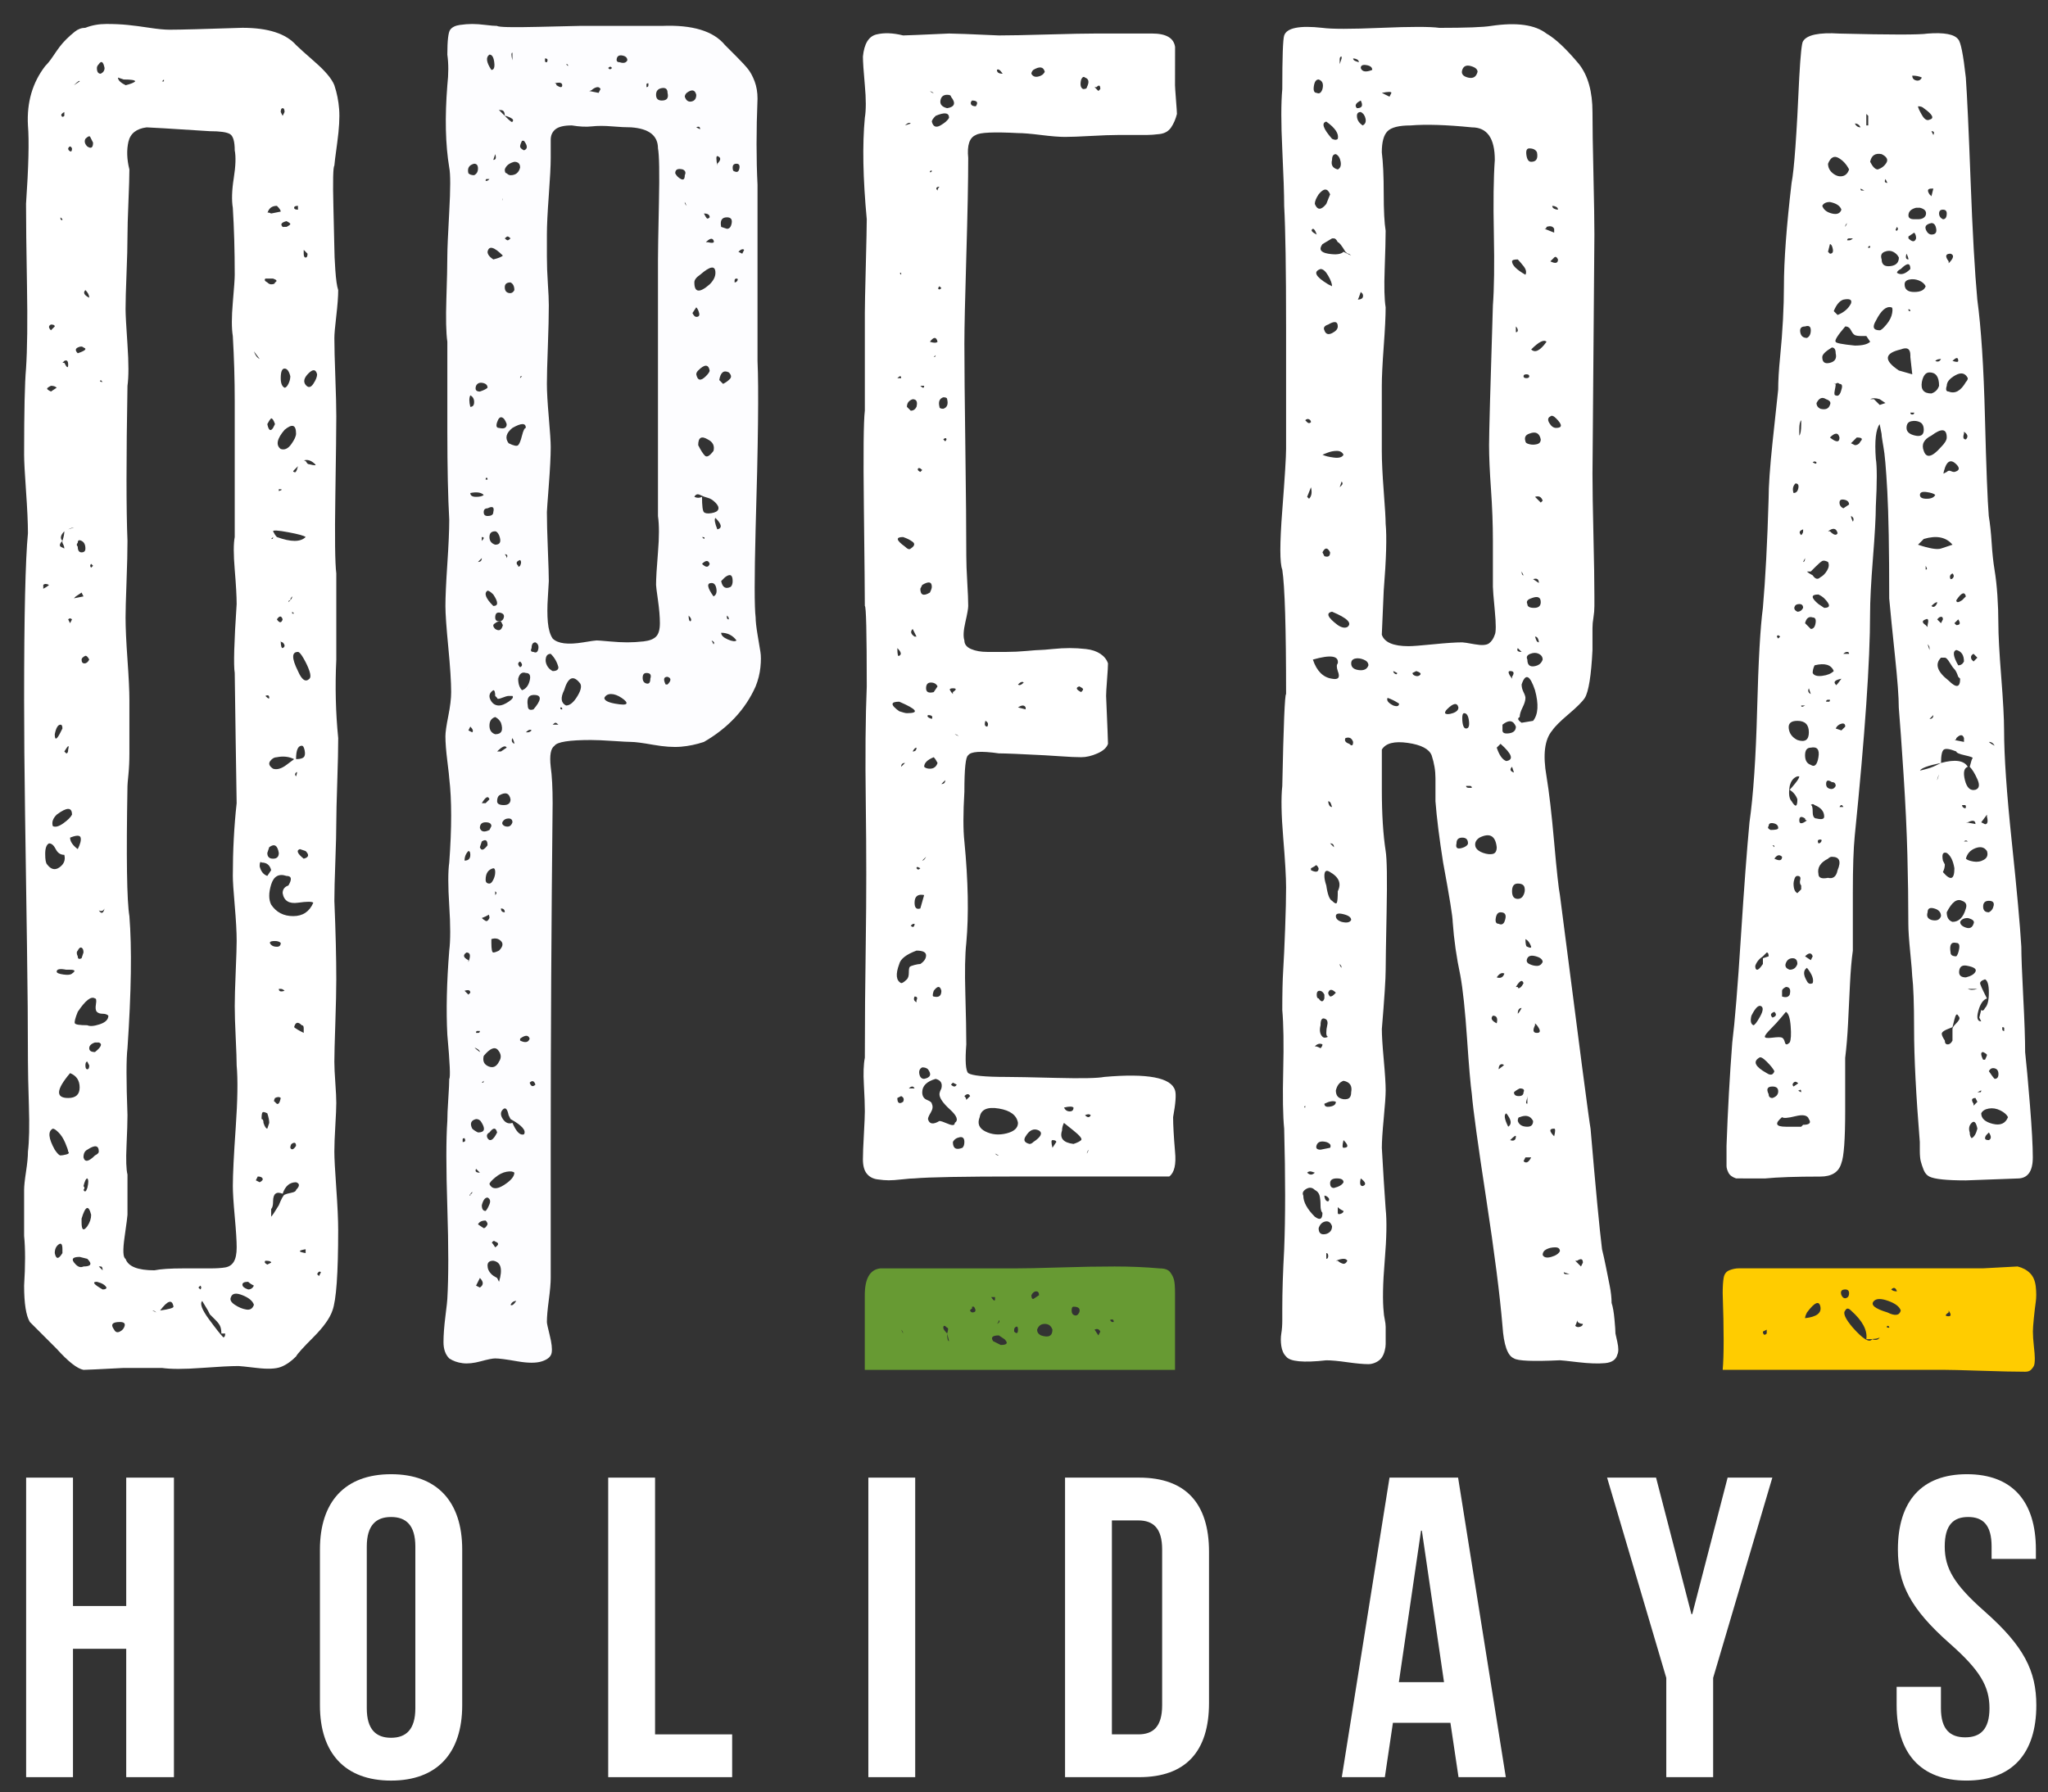
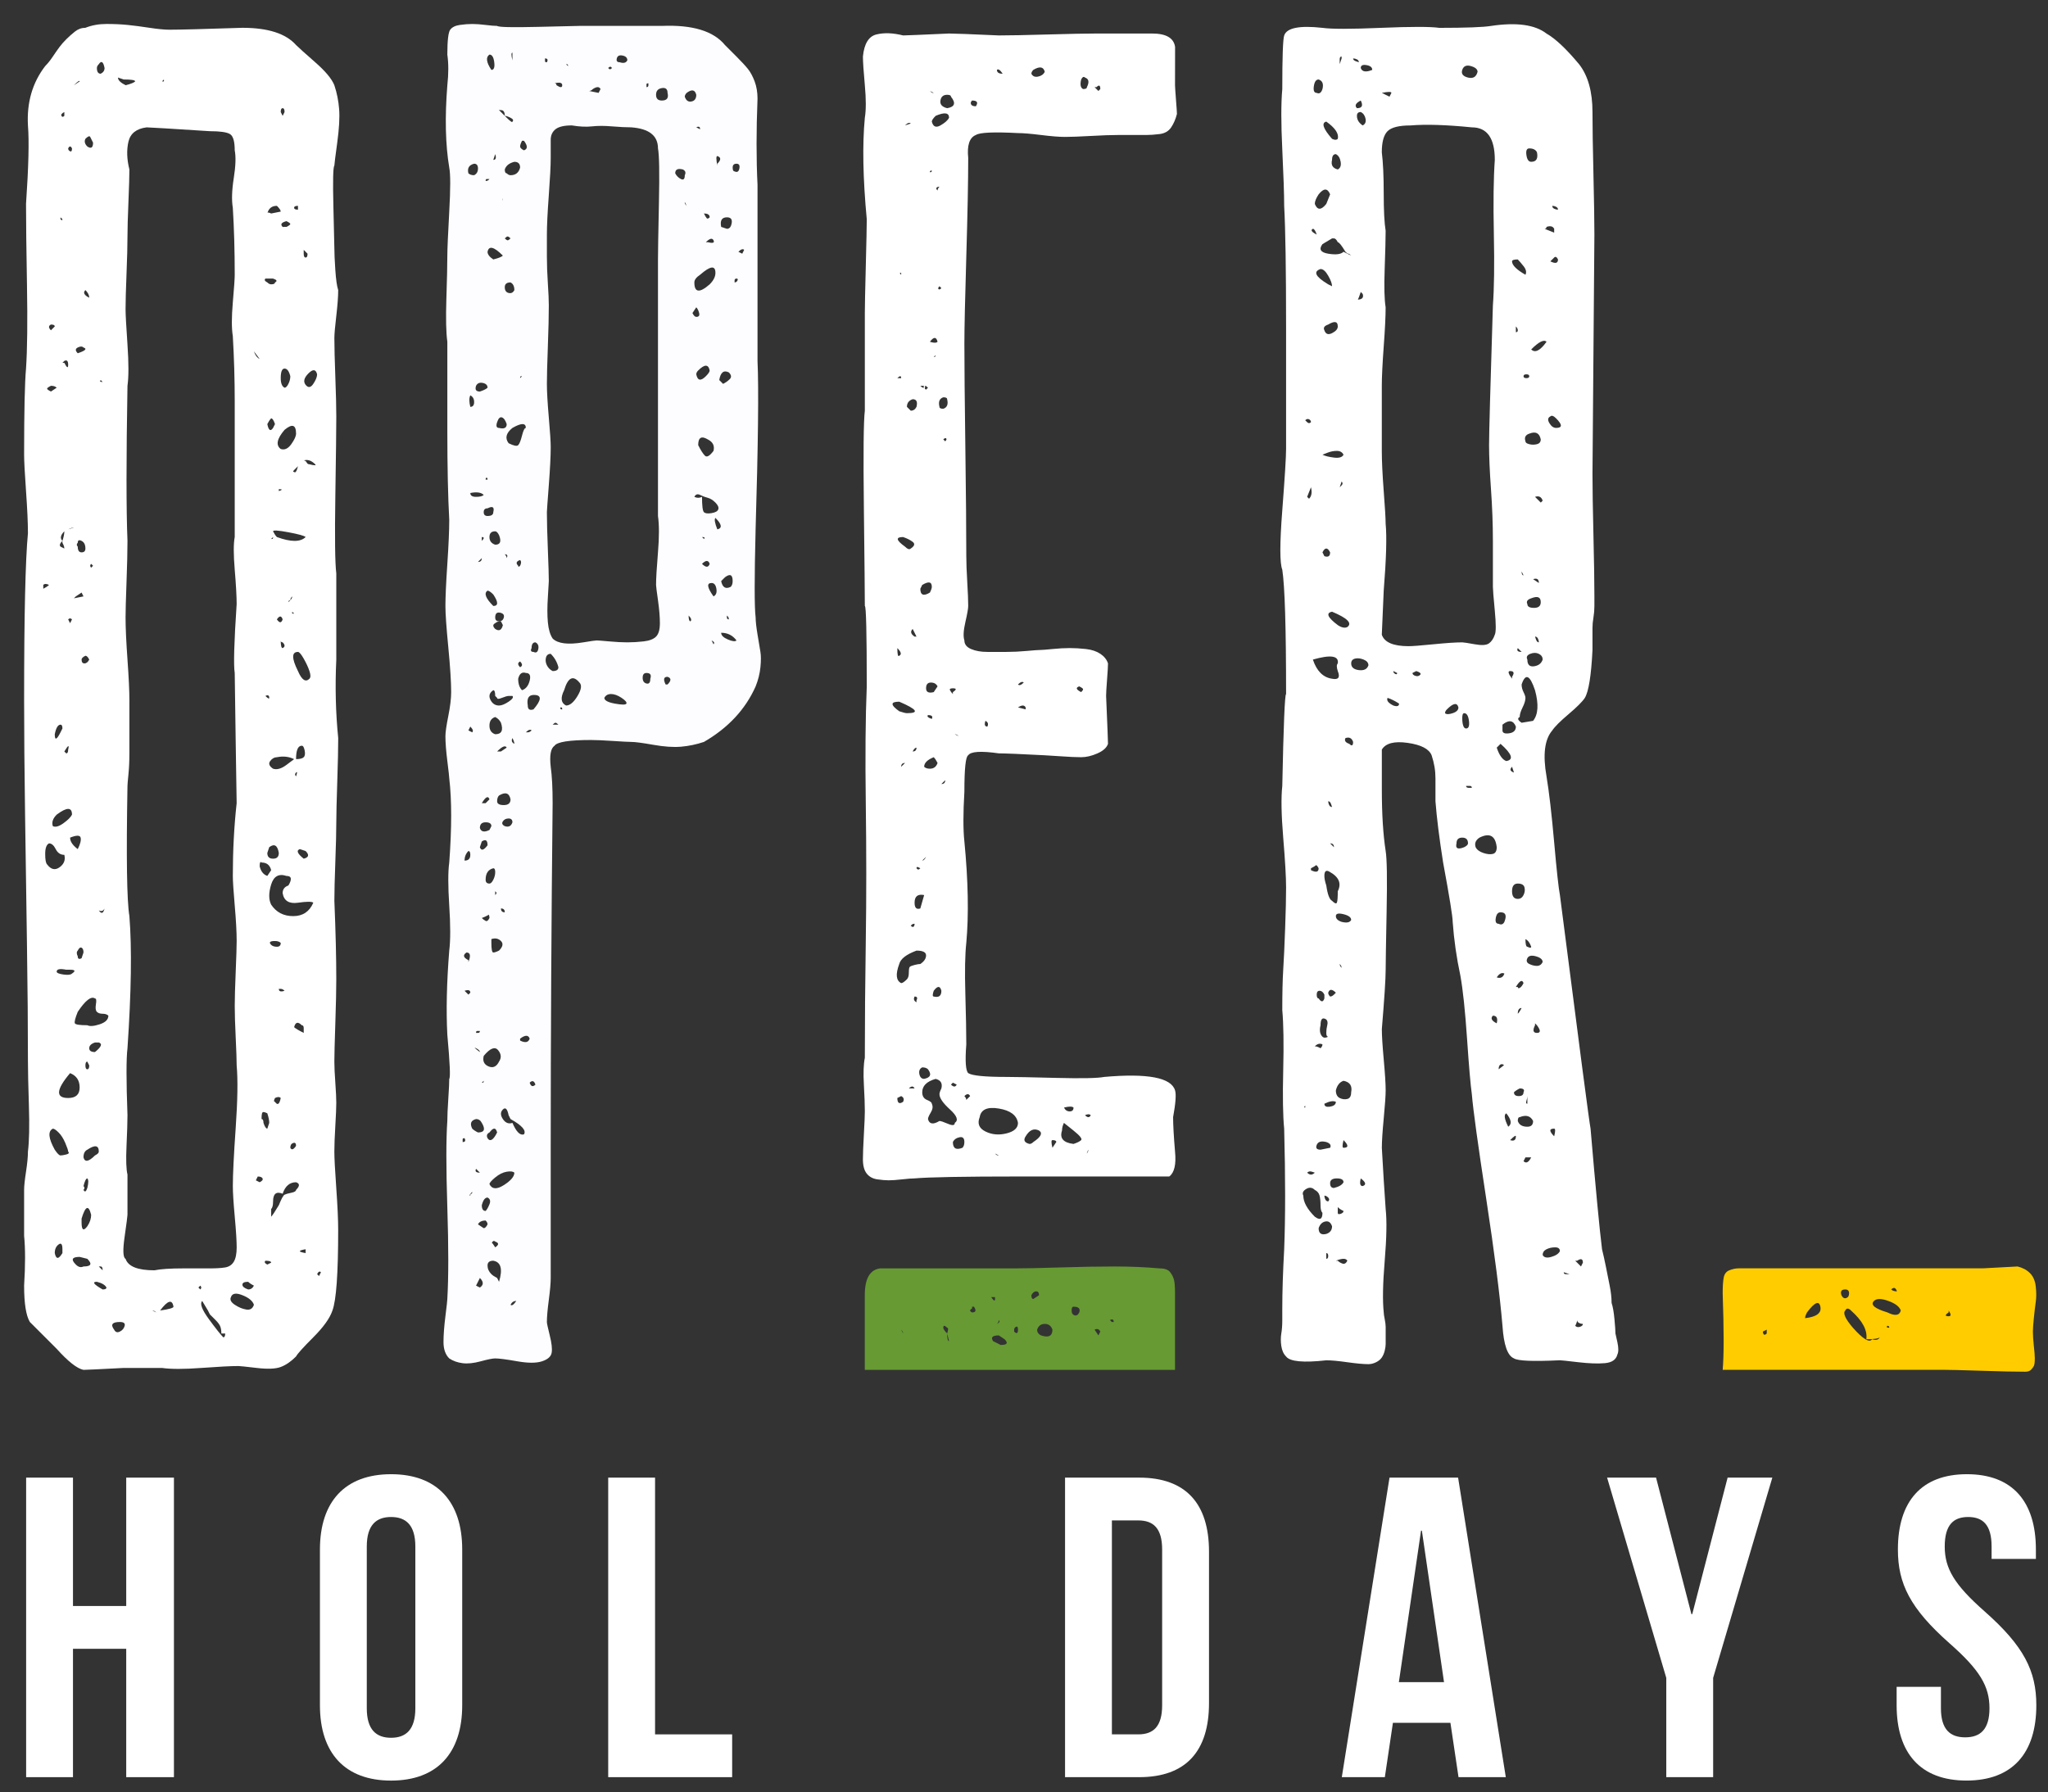
<svg xmlns="http://www.w3.org/2000/svg" version="1.1" id="Layer_1" x="0px" y="0px" width="175.459px" height="153.584px" viewBox="0 0 175.459 153.584" enable-background="new 0 0 175.459 153.584" xml:space="preserve">
  <rect x="0" y="0" width="175.459" height="153.584" fill="#333333" stroke="none" />
  <path fill="#FFFFFF" d="M27.168,109.185l0.164,0.164l0.164-0.328C27.387,108.911,27.277,108.966,27.168,109.185 M26.43,31.994  c-0.383,0.382-0.465,0.71-0.246,0.984c0.219,0.273,0.437,0.246,0.656-0.083c0.219-0.328,0.328-0.602,0.328-0.82  C27.059,31.638,26.813,31.611,26.43,31.994z M26.512,39.787c0.438,0.109,0.602,0.109,0.493,0c-0.329-0.329-0.656-0.438-0.984-0.329  c0.109,0,0.191,0.055,0.246,0.164C26.32,39.732,26.403,39.787,26.512,39.787z M23.231,77.521c0.437,0.656,1.066,0.984,1.887,0.984  c0.821,0,1.394-0.383,1.723-1.148c-0.11-0.109-0.547-0.109-1.313,0c-0.766,0.109-1.204-0.165-1.313-0.82  c0-0.328,0.164-0.547,0.492-0.656c0.328-0.546,0.273-0.82-0.165-0.82c-0.656-0.219-1.093,0.027-1.312,0.738  C23.012,76.509,23.012,77.083,23.231,77.521z M26.348,80.966l0.328-0.164L26.348,80.966z M26.184,107.38v-0.328  C25.528,107.161,25.528,107.271,26.184,107.38z M26.02,88.513c0-0.109,0-0.246,0-0.41s-0.055-0.246-0.165-0.246  c-0.328-0.328-0.546-0.272-0.656,0.164C25.309,88.13,25.583,88.294,26.02,88.513z M25.364,98.192c0-0.219-0.082-0.301-0.246-0.246  s-0.246,0.191-0.246,0.41C24.981,98.575,25.145,98.521,25.364,98.192z M24.543,89.005h0.165H24.543z M24.051,94.091  c-0.109-0.109-0.273-0.109-0.492,0c-0.109,0.219-0.109,0.328,0,0.328C23.778,94.747,23.942,94.638,24.051,94.091z M23.887,84.739  c0,0.219,0.164,0.273,0.492,0.164c-0.109-0.109-0.218-0.164-0.328-0.164C23.941,84.739,23.887,84.739,23.887,84.739z M23.723,81.13  c0.219,0,0.329-0.109,0.329-0.328c-0.109-0.109-0.273-0.164-0.492-0.164c-0.438,0-0.547,0.109-0.328,0.328  C23.34,81.075,23.504,81.13,23.723,81.13z M25.364,101.966c0.328-0.328,0.328-0.547,0-0.656c-0.547,0-0.93,0.328-1.148,0.984  c-0.547-0.219-0.82,0-0.82,0.656c0,0.328-0.055,0.547-0.164,0.656c0,0.438,0,0.656,0,0.656c0.109-0.109,0.328-0.438,0.656-0.984  c0.219-0.547,0.383-0.848,0.492-0.902s0.301-0.109,0.575-0.164C25.227,102.157,25.364,102.075,25.364,101.966z M25.035,103.935  v-0.164V103.935z M22.902,108.364l0.329-0.164c0-0.109-0.165-0.164-0.492-0.164C22.629,108.146,22.684,108.255,22.902,108.364z   M22.246,101.31c0.219-0.108,0.301-0.219,0.247-0.328c-0.055-0.108-0.192-0.164-0.41-0.164l-0.164,0.328L22.246,101.31z   M19.786,111.153c-0.109,0.219,0,0.438,0.328,0.656c0.329,0.219,0.656,0.354,0.985,0.409c0.328,0.056,0.547-0.081,0.656-0.409  c-0.109-0.328-0.438-0.603-0.985-0.82C20.223,110.771,19.895,110.825,19.786,111.153z M19.786,114.271c0.109,0,0.219,0,0.328,0  C20.004,114.271,19.895,114.271,19.786,114.271z M19.129,114.599c0.109,0,0.164-0.108,0.164-0.328c-0.219,0-0.328,0-0.328,0  c0-0.219-0.027-0.41-0.082-0.573c-0.055-0.164-0.191-0.355-0.41-0.574c-0.219-0.22-0.383-0.383-0.493-0.492l-0.164-0.328  l-0.492-0.819c-0.219,0.219-0.027,0.738,0.574,1.559S18.911,114.38,19.129,114.599z M17.161,110.169l-0.164,0.164l0.164,0.164  C17.27,110.388,17.27,110.278,17.161,110.169z M13.223,108.856c0.547-0.109,1.367-0.164,2.461-0.164c1.094,0,1.859,0,2.296,0  c0.547,0,0.985-0.027,1.313-0.082s0.574-0.219,0.738-0.492c0.164-0.273,0.246-0.684,0.246-1.23c0-0.546-0.055-1.422-0.165-2.625  c-0.109-1.203-0.164-2.078-0.164-2.625c0-0.984,0.082-2.652,0.246-5.004s0.191-4.129,0.082-5.332c0-0.438-0.027-1.229-0.082-2.379  c-0.055-1.148-0.083-2.051-0.083-2.707s0.028-1.641,0.083-2.953c0.055-1.312,0.082-2.188,0.082-2.625  c0-0.766-0.055-1.777-0.165-3.035c-0.109-1.256-0.164-2.104-0.164-2.542c0-2.188,0.109-4.265,0.328-6.234c0,0-0.027-1.75-0.082-5.25  c-0.055-3.5-0.083-5.469-0.083-5.906c-0.109-0.656-0.055-2.625,0.165-5.906c0-0.656-0.055-1.641-0.165-2.953  c-0.109-1.313-0.109-2.242,0-2.789c0-4.375,0-8.258,0-11.648c0-1.859-0.055-3.719-0.164-5.578c-0.109-0.656-0.109-1.613,0-2.871  c0.109-1.258,0.164-2.051,0.164-2.379c0-2.078-0.055-3.992-0.164-5.742c-0.109-0.656-0.082-1.504,0.082-2.543  c0.164-1.039,0.191-1.832,0.082-2.379c0-0.766-0.136-1.23-0.41-1.395c-0.273-0.164-0.847-0.246-1.723-0.246  c-3.39-0.219-5.195-0.328-5.414-0.328c-0.875,0.109-1.395,0.52-1.559,1.23s-0.137,1.504,0.082,2.379  c0,0.547-0.027,1.477-0.082,2.789c-0.055,1.312-0.082,2.297-0.082,2.953c0,0.766-0.027,1.832-0.082,3.199  c-0.055,1.367-0.082,2.378-0.082,3.035c0,0.438,0.055,1.449,0.164,3.035c0.109,1.585,0.109,2.761,0,3.527  c-0.109,6.234-0.109,10.664,0,13.289c0,0.875-0.027,2.051-0.082,3.527c-0.055,1.476-0.082,2.488-0.082,3.035  c0,0.875,0.055,2.078,0.164,3.609c0.109,1.531,0.164,2.68,0.164,3.445c0,0,0,0.219,0,0.656s0,1.039,0,1.805c0,0.766,0,1.477,0,2.133  c0,0.656-0.027,1.258-0.082,1.804c-0.055,0.547-0.082,0.875-0.082,0.985c-0.109,6.125-0.055,9.843,0.164,11.156  c0.219,2.733,0.164,6.509-0.164,11.32c-0.109,0.875-0.109,2.788,0,5.741c0,0.547-0.027,1.422-0.082,2.625  c-0.055,1.203-0.027,2.023,0.082,2.461c0,0.22,0,0.738,0,1.56s0,1.449,0,1.888c0,0.108-0.082,0.737-0.246,1.887  c-0.164,1.148-0.137,1.776,0.082,1.887C10.981,108.528,11.801,108.856,13.223,108.856z M13.715,112.302  c0.766-0.109,1.148-0.219,1.148-0.328C14.754,111.317,14.372,111.427,13.715,112.302z M13.059,112.302l0.328,0.164  C13.278,112.356,13.168,112.302,13.059,112.302z M10.27,114.106c0.219-0.109,0.355-0.273,0.41-0.492  c0.055-0.219-0.082-0.328-0.41-0.328c-0.656,0-0.82,0.219-0.492,0.656C9.887,114.161,10.051,114.216,10.27,114.106z M8.793,110.497  c0.219,0,0.328-0.055,0.328-0.164c-0.109-0.219-0.383-0.383-0.82-0.492C7.864,109.841,8.028,110.06,8.793,110.497z M7.153,99.177  c0.109,0.438,0.438,0.383,0.984-0.164c0.219-0.109,0.328-0.219,0.328-0.328c0-0.547-0.328-0.602-0.984-0.164  C7.262,98.63,7.153,98.849,7.153,99.177z M7.153,101.966c0.109,0.219,0.219,0.164,0.328-0.164c0.109-0.438,0.109-0.711,0-0.82  c-0.109,0-0.219,0.22-0.328,0.656C7.262,101.747,7.262,101.856,7.153,101.966z M6.989,104.755c0,0.656,0.164,0.766,0.492,0.328  c0.219-0.328,0.328-0.656,0.328-0.984c-0.219-0.875-0.492-0.766-0.82,0.328C6.989,104.536,6.989,104.646,6.989,104.755z   M7.153,108.528c0.656,0,0.766-0.219,0.328-0.656l-0.656-0.164c-0.656,0-0.766,0.219-0.328,0.656  C6.715,108.583,6.934,108.638,7.153,108.528z M5.184,99.013c0.109,0,0.273-0.027,0.492-0.082c0.219-0.055,0.273-0.137,0.164-0.246  c0-0.108-0.082-0.354-0.246-0.737c-0.164-0.384-0.355-0.685-0.574-0.902c-0.219-0.218-0.383-0.328-0.492-0.328  c-0.438,0.22-0.383,0.82,0.164,1.806C4.911,98.849,5.075,99.013,5.184,99.013z M5.184,101.802l0.164,0.164  C5.239,101.966,5.184,101.911,5.184,101.802z M4.692,107.38c0.109,0.547,0.328,0.547,0.656,0v-0.328c0-0.438-0.109-0.574-0.328-0.41  C4.801,106.806,4.692,107.052,4.692,107.38z M3.708,50.123c0,0.109,0,0.219,0,0.328c0.219-0.109,0.383-0.219,0.492-0.328  C3.981,50.013,3.817,50.013,3.708,50.123z M4.364,27.81c-0.219,0.109-0.219,0.273,0,0.493l0.328-0.329  C4.692,27.865,4.583,27.81,4.364,27.81z M4.364,33.552l0.492-0.328c-0.109-0.109-0.273-0.164-0.492-0.164  c-0.219,0.109-0.328,0.191-0.328,0.246C4.036,33.361,4.145,33.443,4.364,33.552z M5.348,62.427c0-0.219-0.055-0.328-0.164-0.328  c-0.219,0-0.383,0.273-0.492,0.82c0,0.547,0.164,0.492,0.492-0.165L5.348,62.427z M5.348,18.787l-0.164-0.164c0,0,0,0.055,0,0.164  C5.293,18.896,5.348,18.896,5.348,18.787z M5.512,9.6C5.293,9.709,5.211,9.818,5.266,9.928c0.055,0.11,0.137,0.109,0.246,0  C5.512,9.818,5.512,9.709,5.512,9.6z M6.168,12.717c-0.109-0.219-0.219-0.219-0.328,0c0,0.109,0.055,0.191,0.164,0.246  C6.113,13.018,6.168,12.936,6.168,12.717z M6.497,23.873l-0.164,0.164L6.497,23.873z M6.825,6.975c0-0.109-0.164,0-0.492,0.328  L6.825,6.975z M6.661,30.271c0.656-0.219,0.82-0.383,0.492-0.492c-0.109-0.109-0.273-0.109-0.492,0  C6.442,29.888,6.442,30.052,6.661,30.271z M7.317,24.857c-0.219,0.218-0.109,0.438,0.328,0.656  C7.645,25.295,7.536,25.076,7.317,24.857z M7.317,11.896c-0.109,0.219-0.055,0.438,0.164,0.656c0.328,0.219,0.492,0.109,0.492-0.328  c-0.109-0.219-0.191-0.383-0.246-0.492S7.536,11.678,7.317,11.896z M5.676,83.099c-0.547-0.108-0.82-0.055-0.82,0.164  c0,0.109,0.191,0.191,0.574,0.246c0.383,0.055,0.629,0.027,0.738-0.082c0.328-0.219,0.273-0.328-0.164-0.328  C5.786,83.099,5.676,83.099,5.676,83.099z M6.168,69.81c0-0.656-0.438-0.656-1.313,0c-0.328,0.329-0.438,0.656-0.328,0.985  c0.219,0.109,0.52,0.027,0.902-0.246C5.813,70.274,6.059,70.029,6.168,69.81z M5.348,46.349c-0.219,0.219-0.273,0.383-0.164,0.492  l0.328,0.164c0-0.109-0.027-0.219-0.082-0.328c-0.055-0.109-0.082-0.164-0.082-0.164V46.349z M5.184,44.544h0.164H5.184z   M5.512,45.529c-0.328,0.328-0.383,0.602-0.164,0.82C5.458,46.021,5.512,45.748,5.512,45.529z M5.84,45.365  c0.328-0.109,0.492-0.164,0.492-0.164C6.223,45.201,6.059,45.255,5.84,45.365z M6.989,50.779c0,0-0.164,0.109-0.492,0.328  l-0.328,0.328l0.164-0.164l0.82-0.164L6.989,50.779z M6.661,46.841c0,0.328,0.109,0.492,0.328,0.492  c0.219,0,0.328-0.109,0.328-0.328c0-0.328-0.109-0.547-0.328-0.656c-0.219-0.109-0.328-0.055-0.328,0.164  C6.551,46.623,6.551,46.732,6.661,46.841z M6.661,81.458c-0.109,0.109-0.109,0.273,0,0.492c0,0.219,0.109,0.273,0.328,0.164  l0.164-0.492c0-0.219-0.055-0.355-0.164-0.41C6.88,81.157,6.77,81.239,6.661,81.458z M6.661,72.763  c0.219-0.437,0.301-0.766,0.246-0.984c-0.055-0.219-0.355-0.219-0.902,0C6.004,72.106,6.223,72.435,6.661,72.763z M5.84,64.232  c0.109-0.438,0-0.383-0.328,0.164l0.164,0.164C5.786,64.56,5.84,64.451,5.84,64.232z M5.84,53.076l0.164,0.328l0.164-0.328  C6.059,52.966,5.95,52.966,5.84,53.076z M7.645,56.521c-0.109-0.219-0.219-0.328-0.328-0.328c-0.219,0.109-0.328,0.219-0.328,0.328  c0,0.219,0.082,0.328,0.246,0.328S7.536,56.74,7.645,56.521z M7.809,48.646l0.164-0.164l-0.164-0.164  C7.7,48.427,7.7,48.537,7.809,48.646z M5.84,31.256c0-0.328-0.109-0.438-0.328-0.328l-0.164,0.164h0.164  C5.731,31.529,5.84,31.583,5.84,31.256z M4.856,86.872c-0.109-0.109-0.219-0.164-0.328-0.164  C4.637,86.708,4.747,86.763,4.856,86.872z M4.036,74.075c0.328,0.438,0.684,0.52,1.066,0.246s0.52-0.629,0.41-1.066  c-0.328,0-0.574-0.164-0.738-0.492C4.61,72.435,4.418,72.271,4.2,72.271c-0.219,0.109-0.328,0.41-0.328,0.902  C3.872,73.665,3.926,73.966,4.036,74.075z M6.497,103.771H6.333H6.497z M5.84,94.091c0.656,0,0.984-0.301,0.984-0.902  c0-0.601-0.273-1.012-0.82-1.229C4.801,93.38,4.747,94.091,5.84,94.091z M8.793,108.856c0-0.219-0.055-0.328-0.164-0.328H8.465  l0.164,0.164L8.793,108.856z M7.645,91.302l-0.164-0.328c-0.109,0-0.164,0.109-0.164,0.328s0.055,0.328,0.164,0.328  S7.645,91.521,7.645,91.302z M8.137,89.333c-0.328,0.109-0.492,0.273-0.492,0.492s0.164,0.328,0.492,0.328  c0.547-0.438,0.656-0.711,0.328-0.82C8.356,89.333,8.247,89.333,8.137,89.333z M8.301,86.708c-0.109-0.109-0.137-0.328-0.082-0.656  c0.055-0.328,0.027-0.492-0.082-0.492c-0.328-0.219-0.82,0.164-1.477,1.148c-0.219,0.547-0.301,0.875-0.246,0.984  c0.055,0.108,0.41,0.164,1.066,0.164c0.219,0.108,0.574,0.082,1.066-0.082c0.492-0.164,0.738-0.41,0.738-0.738  c-0.109-0.109-0.273-0.164-0.492-0.164C8.573,86.872,8.411,86.817,8.301,86.708z M8.958,5.826C8.848,5.279,8.684,5.17,8.465,5.498  C8.356,5.607,8.301,5.717,8.301,5.826c0,0.328,0.109,0.492,0.328,0.492C8.848,6.209,8.958,6.045,8.958,5.826z M8.793,32.732  c0,0-0.055-0.054-0.164-0.164C8.52,32.678,8.575,32.732,8.793,32.732z M8.958,77.849c-0.109,0.219-0.273,0.273-0.492,0.164  C8.684,78.341,8.848,78.286,8.958,77.849z M9.286,82.771v0.164C9.286,82.825,9.286,82.771,9.286,82.771z M10.598,6.811  c-0.328-0.109-0.492-0.164-0.492-0.164c0,0.219,0.219,0.438,0.656,0.656c0.438-0.109,0.711-0.219,0.82-0.328  C11.583,6.865,11.254,6.811,10.598,6.811z M14.043,6.975V6.811l-0.164,0.164H14.043z M21.262,109.841  c-0.328,0-0.493,0.082-0.493,0.246s0.165,0.301,0.493,0.41c0.218,0,0.383-0.109,0.492-0.328  C21.535,110.06,21.372,109.95,21.262,109.841z M22.083,41.92h-0.164C22.028,41.92,22.083,41.92,22.083,41.92z M22.246,30.763  c-0.328-0.437-0.492-0.656-0.492-0.656C21.864,30.436,22.028,30.654,22.246,30.763z M23.066,96.224c0-0.219-0.055-0.492-0.164-0.82  c-0.218-0.108-0.355-0.137-0.41-0.081c-0.055,0.055-0.083,0.245-0.083,0.573c0.11,0,0.165,0.109,0.165,0.328  c0.109,0.328,0.219,0.492,0.328,0.492C22.902,96.716,22.957,96.552,23.066,96.224z M23.231,74.568  c-0.109-0.438-0.383-0.656-0.821-0.656c-0.109-0.11-0.164,0-0.164,0.328c0.109,0.438,0.329,0.711,0.656,0.82L23.231,74.568z   M23.066,23.873c-0.218,0-0.328,0-0.328,0c-0.109,0.109-0.055,0.219,0.164,0.328c0.109,0.109,0.219,0.164,0.329,0.164  c0.219,0,0.328-0.055,0.328-0.164c0.219-0.109,0.164-0.219-0.164-0.328C23.286,23.873,23.176,23.873,23.066,23.873z M23.723,17.639  c-0.437,0-0.711,0.219-0.82,0.656c0-0.109,0.109-0.109,0.329,0l0.82-0.164C24.051,18.021,23.942,17.857,23.723,17.639z   M23.395,6.154L23.066,5.99L23.395,6.154z M24.379,9.6c0-0.219-0.055-0.328-0.164-0.328c-0.109,0-0.164,0.109-0.164,0.328  l0.164,0.328L24.379,9.6z M24.543,19.443c0.219-0.109,0.329-0.191,0.329-0.246c0-0.055-0.109-0.137-0.329-0.246  c-0.437,0.109-0.546,0.273-0.328,0.492H24.543z M25.528,17.639c-0.219,0-0.329,0.055-0.329,0.164c0,0.109,0.11,0.164,0.329,0.164  V17.639z M23.723,46.021c1.204,0.438,2.023,0.438,2.461,0c-0.109-0.109-0.602-0.246-1.477-0.41  c-0.875-0.164-1.313-0.191-1.313-0.082C23.504,45.748,23.613,45.912,23.723,46.021z M25.528,55.865c-0.547,0-0.547,0.547,0,1.641  c0.328,0.766,0.656,0.984,0.984,0.656c0.109-0.109,0.109-0.328,0-0.656c-0.109-0.328-0.273-0.684-0.492-1.066  C25.801,56.056,25.637,55.865,25.528,55.865z M25.364,65.052c0.328,0,0.546-0.055,0.656-0.165c0.109-0.109,0.136-0.3,0.082-0.574  c-0.054-0.273-0.136-0.41-0.246-0.41C25.528,63.904,25.364,64.287,25.364,65.052z M25.364,66.2c-0.11,0.109-0.11,0.219,0,0.329  C25.473,66.2,25.473,66.091,25.364,66.2z M25.035,52.419v0.164h0.164L25.035,52.419z M24.708,51.599c0,0,0.055-0.055,0.164-0.164  C24.762,51.435,24.708,51.49,24.708,51.599z M25.035,51.107c-0.109,0.109-0.164,0.219-0.164,0.328  C24.981,51.326,25.035,51.216,25.035,51.107z M23.887,73.091c-0.109-0.656-0.383-0.82-0.821-0.493l-0.164,0.493  c0,0.328,0.164,0.492,0.493,0.492C23.723,73.583,23.887,73.419,23.887,73.091z M23.066,59.802c0-0.218-0.109-0.273-0.328-0.164  C22.957,59.857,23.066,59.912,23.066,59.802z M23.395,46.021c-0.109,0.109-0.164,0.164-0.164,0.164s0.027,0,0.082,0  S23.395,46.13,23.395,46.021z M24.215,55.537c0.218-0.109,0.218-0.273,0-0.492c-0.109,0-0.164-0.055-0.164-0.164  C24.051,55.318,24.106,55.537,24.215,55.537z M24.215,53.076c-0.109-0.328-0.273-0.328-0.493,0  C23.942,53.404,24.106,53.404,24.215,53.076z M24.051,48.318v-0.164V48.318z M22.902,36.341c0.109,0.547,0.274,0.656,0.493,0.328  l0.164-0.328c-0.109-0.328-0.219-0.492-0.328-0.492C23.122,35.958,23.012,36.123,22.902,36.341z M23.887,42.083  c0.328-0.109,0.328-0.164,0-0.164V42.083z M25.528,39.951c-0.109,0.109-0.219,0.219-0.329,0.328c-0.109,0.109-0.109,0.164,0,0.164  C25.309,40.552,25.418,40.388,25.528,39.951z M24.051,32.404c0,0.438,0.109,0.711,0.328,0.821c0.109,0,0.219-0.109,0.329-0.329  c0.109-0.218,0.164-0.438,0.164-0.656c-0.109-0.438-0.274-0.656-0.493-0.656C24.161,31.583,24.051,31.857,24.051,32.404z   M25.364,37.162c0-0.766-0.329-0.875-0.985-0.328c-0.656,0.766-0.766,1.313-0.328,1.641c0.328,0.109,0.628-0.027,0.902-0.41  C25.227,37.681,25.364,37.38,25.364,37.162z M23.395,65.873c0.328,0.109,0.711,0,1.148-0.328c0.438-0.328,0.656-0.492,0.656-0.492  c-0.437-0.219-0.929-0.274-1.477-0.165c-0.218,0-0.41,0.11-0.574,0.329C22.985,65.435,23.066,65.654,23.395,65.873z M25.692,72.763  c-0.328,0.109-0.219,0.383,0.328,0.82c0.437-0.109,0.492-0.328,0.164-0.656L25.692,72.763z M26.348,21.74l-0.328-0.329v0.329  c0,0.219,0.055,0.328,0.164,0.328S26.348,21.959,26.348,21.74z M28.645,98.685c0,0.547,0.055,1.586,0.164,3.117  s0.164,2.734,0.164,3.609c0,3.719-0.164,6.016-0.492,6.891c-0.219,0.656-0.766,1.422-1.641,2.297s-1.367,1.422-1.477,1.642  c-0.438,0.438-0.875,0.737-1.313,0.901s-1.121,0.191-2.051,0.082c-0.93-0.108-1.449-0.164-1.559-0.164  c-0.656,0-1.723,0.056-3.199,0.164c-1.476,0.109-2.598,0.109-3.363,0c-1.75,0-2.844,0-3.281,0c-2.078,0.109-3.227,0.164-3.445,0.164  c-0.547-0.109-1.313-0.711-2.297-1.805c-1.313-1.313-2.078-2.078-2.297-2.297c-0.328-0.547-0.492-1.586-0.492-3.117  c0.109-1.75,0.109-3.172,0-4.266c0-2.516,0-3.828,0-3.938c0-0.328,0.055-0.848,0.164-1.559c0.109-0.712,0.164-1.285,0.164-1.724  c0.109-0.875,0.137-2.188,0.082-3.938s-0.082-3.008-0.082-3.773c0-2.953-0.027-6.262-0.082-9.926s-0.109-7.41-0.164-11.238  c-0.055-3.828-0.082-7.109-0.082-9.843c0-7.219,0.109-11.977,0.328-14.273c0-0.875-0.055-2.078-0.164-3.609s-0.164-2.57-0.164-3.117  c0-3.719,0.055-6.18,0.164-7.383c0.109-1.641,0.137-4.019,0.082-7.136C2.257,21.33,2.23,19.006,2.23,17.474  c0.219-3.172,0.273-5.414,0.164-6.727C2.286,8.779,2.778,7.084,3.872,5.662C4.09,5.443,4.309,5.17,4.528,4.842  c0.219-0.328,0.41-0.602,0.574-0.82c0.164-0.218,0.355-0.438,0.574-0.656C5.895,3.148,6.141,2.928,6.414,2.71  s0.574-0.328,0.902-0.328c0.547-0.219,1.148-0.328,1.805-0.328c0.657,0,1.258,0.027,1.805,0.082  c0.547,0.055,1.176,0.137,1.887,0.246c0.711,0.109,1.285,0.164,1.723,0.164c0.875,0,2.953-0.055,6.234-0.164  c2.188,0,3.719,0.492,4.594,1.477c0.219,0.219,0.766,0.711,1.641,1.477s1.422,1.422,1.64,1.969c0.219,0.656,0.355,1.34,0.41,2.051  c0.055,0.711,0,1.668-0.164,2.871s-0.246,1.859-0.246,1.969c-0.109,0.109-0.137,1.285-0.082,3.527  c0.055,2.242,0.082,3.418,0.082,3.527c0,0.438,0.028,1.066,0.083,1.887c0.055,0.82,0.136,1.395,0.246,1.723  c0,0.547-0.055,1.285-0.164,2.215c-0.109,0.93-0.164,1.559-0.164,1.887c0,0.766,0.028,1.887,0.083,3.363  c0.055,1.476,0.082,2.597,0.082,3.363c0,0.984-0.027,3.254-0.082,6.809c-0.055,3.555-0.028,5.77,0.082,6.645c0,1.75,0,4.211,0,7.383  c-0.109,2.297-0.055,4.539,0.164,6.727c0,0.875-0.027,2.133-0.082,3.773c-0.054,1.641-0.082,2.789-0.082,3.445  c0,0.766-0.027,1.887-0.082,3.363s-0.083,2.598-0.083,3.363c0.109,2.625,0.164,4.868,0.164,6.727c0,0.875-0.027,2.133-0.082,3.773  c-0.055,1.64-0.083,2.734-0.083,3.281c0,0.438,0.028,1.039,0.083,1.805s0.082,1.34,0.082,1.723s-0.027,1.039-0.082,1.969  S28.645,98.138,28.645,98.685z" />
  <path fill="#FDFDFF" d="M63.262,21.576l0.328,0.164l0.164-0.329C63.645,21.303,63.48,21.357,63.262,21.576 M62.934,14.686  c0.219,0.109,0.355,0.027,0.41-0.246c0.055-0.273-0.027-0.41-0.246-0.41c-0.219,0-0.328,0.109-0.328,0.328  C62.77,14.577,62.824,14.686,62.934,14.686z M62.934,24.201c0.109,0,0.191-0.055,0.246-0.164c0.055-0.109,0.027-0.164-0.082-0.164  c-0.109,0-0.164,0.055-0.164,0.164C62.934,24.146,62.934,24.201,62.934,24.201z M61.785,54.224c0,0.219,0.191,0.41,0.574,0.574  c0.383,0.164,0.629,0.191,0.738,0.082C62.77,54.443,62.332,54.224,61.785,54.224z M61.457,45.365  c0.438-0.109,0.383-0.438-0.164-0.984C61.184,44.49,61.238,44.818,61.457,45.365z M61.129,51.107  c0.219-0.109,0.301-0.328,0.246-0.656c-0.055-0.328-0.191-0.492-0.41-0.492C60.527,49.958,60.582,50.341,61.129,51.107z   M60.965,54.88l0.164,0.328C61.238,55.099,61.184,54.99,60.965,54.88z M59.98,48.318c0,0,0.055,0,0.164,0  c0.328,0.328,0.547,0.328,0.656,0c-0.109-0.328-0.328-0.328-0.656,0H59.98z M60.309,46.185c0.109-0.109,0.055-0.164-0.164-0.164  L60.309,46.185z M59.488,42.576c0.219,0.109,0.438,0.109,0.656,0c0,0.766,0.055,1.203,0.164,1.313  c0.109,0.11,0.328,0.137,0.656,0.082c0.328-0.055,0.52-0.164,0.574-0.328c0.054-0.164-0.027-0.355-0.246-0.574  c-0.219-0.219-0.438-0.355-0.656-0.41c-0.218-0.055-0.438-0.137-0.656-0.246C59.762,42.304,59.598,42.357,59.488,42.576z   M59.652,26.334l-0.328,0.492c0.109,0.219,0.219,0.328,0.328,0.328c0.219,0,0.301-0.109,0.246-0.328  C59.843,26.607,59.762,26.443,59.652,26.334z M59.16,53.24c0.109-0.109,0.055-0.273-0.164-0.492  C58.996,53.076,59.051,53.24,59.16,53.24z M58.832,17.639l-0.164-0.328c0,0,0,0.027,0,0.082S58.723,17.529,58.832,17.639z   M58.668,19.771l-0.164-0.328c0,0,0.027,0.027,0.082,0.082C58.641,19.58,58.668,19.662,58.668,19.771z M57.848,14.85  c0.109,0.219,0.273,0.383,0.492,0.492c0.219,0.109,0.328,0,0.328-0.328c0.109-0.219,0.055-0.383-0.164-0.492  C58.066,14.412,57.848,14.521,57.848,14.85z M59.652,8.123c-0.109-0.438-0.383-0.492-0.82-0.164  c-0.109,0.109-0.164,0.219-0.164,0.328c0.109,0.328,0.301,0.465,0.574,0.41C59.515,8.642,59.652,8.451,59.652,8.123z M59.98,11.076  c0-0.219-0.109-0.273-0.328-0.164L59.98,11.076z M60.801,18.623c0-0.219-0.164-0.328-0.492-0.328  c0.109,0.219,0.191,0.355,0.246,0.41C60.61,18.76,60.691,18.732,60.801,18.623z M61.129,20.592  c-0.109-0.219-0.328-0.164-0.656,0.164h0.164C61.074,20.865,61.238,20.811,61.129,20.592z M61.293,7.959c0,0-0.055,0-0.164,0  s-0.164-0.055-0.164-0.164L61.293,7.959z M59.488,24.201c0,0.875,0.438,0.93,1.313,0.164c0.328-0.328,0.492-0.656,0.492-0.984  c0-0.656-0.438-0.602-1.313,0.164C59.652,23.764,59.488,23.982,59.488,24.201z M59.652,32.076c0.109,0.547,0.383,0.602,0.82,0.164  c0.219-0.219,0.328-0.382,0.328-0.492c-0.109-0.547-0.438-0.547-0.984,0C59.707,31.857,59.652,31.967,59.652,32.076z M61.129,38.638  c0.109-0.438-0.055-0.766-0.492-0.984c-0.547-0.329-0.82-0.164-0.82,0.492c0.219,0.438,0.41,0.738,0.574,0.902  S60.801,39.076,61.129,38.638z M61.457,14.193c0-0.109,0-0.164,0-0.164c0.328-0.328,0.328-0.547,0-0.656  C61.348,13.373,61.348,13.646,61.457,14.193z M62.441,48.154V47.99V48.154z M62.441,53.076c0-0.109-0.027-0.191-0.082-0.246  c-0.055-0.055-0.082-0.082-0.082-0.082s0,0.055,0,0.164C62.277,53.021,62.332,53.076,62.441,53.076z M61.785,49.794  c0.109,0.547,0.383,0.711,0.82,0.492c0.109-0.109,0.164-0.273,0.164-0.492c0-0.547-0.219-0.656-0.656-0.328  C62.004,49.576,61.895,49.685,61.785,49.794z M62.441,31.912c-0.438-0.219-0.711,0-0.82,0.656c0.109,0.109,0.219,0.218,0.328,0.328  c0.219-0.109,0.41-0.246,0.574-0.41C62.688,32.322,62.66,32.13,62.441,31.912z M62.277,18.623c-0.438,0-0.602,0.273-0.492,0.82  l0.492,0.164c0.219,0,0.355-0.164,0.41-0.492C62.742,18.787,62.605,18.623,62.277,18.623z M57.027,58.654h0.164  c0.328-0.329,0.328-0.547,0-0.656C56.863,57.998,56.809,58.216,57.027,58.654z M57.191,7.959c0-0.328-0.164-0.465-0.492-0.41  c-0.328,0.055-0.492,0.246-0.492,0.574s0.164,0.492,0.492,0.492C57.137,8.615,57.301,8.396,57.191,7.959z M56.207,54.552  c0.219-0.219,0.328-0.602,0.328-1.148c0-0.546-0.055-1.203-0.164-1.969s-0.164-1.203-0.164-1.313c0-0.547,0.055-1.477,0.164-2.789  s0.109-2.352,0-3.117c0-0.766,0-4.429,0-10.992c0-1.422,0-5.086,0-10.992c0-0.656,0.027-2.27,0.082-4.84  c0.055-2.57,0.027-4.129-0.082-4.676c0-1.094-0.766-1.695-2.297-1.805c-0.438,0-0.984-0.027-1.641-0.082  c-0.656-0.055-1.23-0.055-1.723,0c-0.493,0.055-1.066,0.027-1.723-0.082c-0.656,0-1.121,0.109-1.395,0.328  c-0.274,0.219-0.41,0.52-0.41,0.902c0,0.382,0,0.902,0,1.559c0,0.657-0.055,1.723-0.164,3.199s-0.164,2.598-0.164,3.363  c0,0.547,0,1.176,0,1.887s0.028,1.477,0.083,2.297c0.055,0.82,0.082,1.449,0.082,1.887c0,0.875-0.027,2.05-0.082,3.527  s-0.083,2.543-0.083,3.199s0.055,1.613,0.164,2.871c0.109,1.258,0.164,2.105,0.164,2.543c0,0.765-0.055,1.859-0.164,3.281  s-0.164,2.188-0.164,2.297c0,0.766,0.028,1.832,0.083,3.199s0.082,2.27,0.082,2.707c0,0.109-0.027,0.574-0.082,1.395  s-0.055,1.531,0,2.133s0.191,1.066,0.41,1.395c0.219,0.219,0.547,0.355,0.984,0.41c0.438,0.055,0.984,0.027,1.641-0.082  c0.657-0.109,1.039-0.164,1.148-0.164s0.465,0.027,1.066,0.082c0.601,0.055,1.121,0.082,1.559,0.082s0.902-0.027,1.395-0.082  C55.633,54.907,55.988,54.771,56.207,54.552z M55.059,58.08c0,0.273,0.109,0.438,0.328,0.492c0.219,0.054,0.328-0.082,0.328-0.41  c0.109-0.328,0-0.492-0.328-0.492C55.168,57.669,55.059,57.806,55.059,58.08z M55.223,61.115l-0.164-0.328  c0,0,0.027,0.055,0.082,0.164C55.196,61.06,55.223,61.115,55.223,61.115z M51.777,59.802c0,0.219,0.301,0.383,0.902,0.493  c0.601,0.11,0.93,0.109,0.984,0c0.054-0.109-0.082-0.273-0.41-0.493c-0.328-0.218-0.629-0.328-0.902-0.328  S51.887,59.583,51.777,59.802z M48.496,60.458c0.329,0,0.656-0.273,0.984-0.82c0.328-0.547,0.383-0.93,0.164-1.148  c-0.547-0.656-0.984-0.438-1.313,0.656C48.004,59.802,48.059,60.24,48.496,60.458z M48.004,60.623c0,0.109,0.027,0.164,0.082,0.164  c0.055,0,0.082,0,0.082,0c0-0.109-0.027-0.164-0.082-0.164C48.031,60.623,48.004,60.623,48.004,60.623z M47.348,57.505  c0.328,0,0.492-0.109,0.492-0.328c-0.109-0.438-0.328-0.82-0.656-1.148c-0.219,0-0.355,0.109-0.41,0.328  c-0.055,0.219-0.027,0.438,0.082,0.656C46.965,57.231,47.129,57.396,47.348,57.505z M47.348,62.099h0.492  c-0.109-0.11-0.191-0.165-0.246-0.165C47.539,61.935,47.457,61.989,47.348,62.099z M46.692,5.006c0,0.109,0,0.191,0,0.246  c0,0.055,0.054,0.082,0.164,0.082C46.965,5.115,46.91,5.006,46.692,5.006z M48.168,7.303c0-0.219-0.219-0.272-0.656-0.164  c0.109,0,0.164,0.055,0.164,0.164C48.004,7.521,48.168,7.521,48.168,7.303z M48.496,5.498c0,0,0.027,0.027,0.082,0.082  c0.055,0.055,0.082,0.082,0.082,0.082s0-0.027,0-0.082C48.66,5.525,48.605,5.498,48.496,5.498z M51.449,7.631  c-0.109-0.219-0.328-0.219-0.656,0c-0.109,0.109-0.219,0.164-0.328,0.164l0.82,0.164L51.449,7.631z M52.434,5.826  c0,0-0.027-0.027-0.082-0.082c-0.055-0.055-0.137-0.027-0.246,0.082c0,0,0.027,0.027,0.082,0.082  C52.243,5.963,52.324,5.936,52.434,5.826z M53.746,5.17c0-0.219-0.137-0.355-0.41-0.41c-0.273-0.055-0.438,0.027-0.492,0.246  c-0.054,0.219,0.027,0.328,0.247,0.328C53.418,5.443,53.637,5.389,53.746,5.17z M55.551,7.139c-0.109,0-0.164,0.027-0.164,0.082  c0,0.055,0,0.137,0,0.246c0.109,0,0.164-0.055,0.164-0.164C55.551,7.194,55.551,7.139,55.551,7.139z M45.707,60.787L45.707,60.787  c0.656-0.766,0.711-1.176,0.165-1.23c-0.547-0.055-0.766,0.246-0.656,0.902C45.215,60.787,45.379,60.896,45.707,60.787z   M45.379,92.778c0.109,0.328,0.273,0.383,0.493,0.164C45.762,92.614,45.598,92.56,45.379,92.778z M45.051,62.755  c0,0,0.055,0,0.165,0c0.109,0,0.218-0.055,0.328-0.164C45.434,62.482,45.27,62.537,45.051,62.755z M44.559,89.169  c0.437,0.219,0.711,0.164,0.82-0.164c-0.109-0.328-0.383-0.328-0.82,0V89.169z M44.887,97.208c0.219-0.328-0.164-0.766-1.148-1.313  c0,0-0.055-0.109-0.164-0.328c-0.11-0.547-0.274-0.711-0.492-0.492c-0.219,0.219-0.219,0.492,0,0.82  c0.218,0.328,0.492,0.438,0.82,0.328C44.23,96.989,44.559,97.317,44.887,97.208z M43.739,111.81c0.109,0.109,0.273,0,0.492-0.328  C44.012,111.481,43.848,111.591,43.739,111.81z M41.934,101.474c0.219,0.438,0.629,0.465,1.23,0.082  c0.602-0.383,0.902-0.738,0.902-1.065c-0.109-0.109-0.328-0.138-0.656-0.082c-0.328,0.055-0.656,0.219-0.984,0.491  C42.098,101.173,41.934,101.364,41.934,101.474z M43.083,105.083l-0.165-0.492l0.165,0.328V105.083z M42.098,106.56  c0-0.108,0.055-0.082,0.165,0.082c0.11,0.164,0.164,0.246,0.164,0.246c0.328-0.219,0.328-0.383,0-0.492  C42.317,106.286,42.208,106.341,42.098,106.56z M42.754,109.841c0.329-1.094,0.164-1.695-0.492-1.805  c-0.329,0-0.493,0.137-0.493,0.41c0,0.272,0.109,0.52,0.328,0.738c0.11,0.108,0.274,0.219,0.492,0.328L42.754,109.841z   M42.754,110.169c-0.109,0.109-0.109,0.219,0,0.328c-0.109,0-0.109-0.164,0-0.492C42.754,110.114,42.754,110.169,42.754,110.169z   M41.77,104.919c0-0.109-0.054-0.219-0.164-0.328c-0.329,0-0.547,0.109-0.656,0.328l0.492,0.328  C41.551,105.247,41.661,105.138,41.77,104.919z M41.113,110.333c0.329-0.219,0.329-0.492,0-0.82l-0.328,0.656L41.113,110.333z   M41.113,100.489c-0.109-0.109-0.218-0.219-0.328-0.328C40.676,100.38,40.785,100.489,41.113,100.489z M40.785,95.896  c-0.438,0.109-0.546,0.383-0.328,0.82c0.109,0.109,0.273,0.219,0.493,0.328c0.547,0,0.656-0.273,0.328-0.82  C41.168,96.005,41.004,95.896,40.785,95.896z M40.457,102.13c-0.218,0.219-0.273,0.328-0.164,0.328c0-0.109,0.027-0.164,0.082-0.164  S40.457,102.239,40.457,102.13z M39.801,84.903l0.329,0.328l0.164-0.164C40.293,84.849,40.129,84.794,39.801,84.903z M39.965,81.622  c-0.329,0.219-0.274,0.438,0.164,0.656c0,0.109,0,0.164,0,0.164C40.348,81.896,40.293,81.622,39.965,81.622z M39.473,101.146  c0-0.108,0.055-0.164,0.164-0.164c0.109,0,0.164,0,0.164,0L39.473,101.146z M39.801,97.536c-0.109,0-0.164,0.027-0.164,0.082  s0,0.137,0,0.246C39.855,97.864,39.91,97.755,39.801,97.536z M40.129,72.927c-0.219,0.219-0.329,0.492-0.329,0.82  c0.329,0,0.493-0.164,0.493-0.492C40.293,73.037,40.239,72.927,40.129,72.927z M40.293,33.88c-0.109,0.219-0.109,0.547,0,0.984  c0.218,0,0.328-0.137,0.328-0.41C40.621,34.182,40.512,33.99,40.293,33.88z M40.621,14.029c-0.437,0.109-0.601,0.383-0.492,0.82  c0.109,0.109,0.273,0.164,0.492,0.164c0.219-0.109,0.329-0.301,0.329-0.574S40.84,14.029,40.621,14.029z M41.77,33.225  c0-0.219-0.137-0.355-0.41-0.411c-0.273-0.055-0.465,0.027-0.575,0.247c-0.109,0.328,0,0.492,0.328,0.492  C41.442,33.443,41.661,33.334,41.77,33.225z M41.934,15.342c-0.109,0-0.191,0-0.246,0s-0.082,0.055-0.082,0.164  c0.109,0,0.191-0.027,0.246-0.082C41.907,15.369,41.934,15.342,41.934,15.342z M41.934,4.678c-0.328,0.219-0.273,0.656,0.164,1.313  c0.219,0,0.301-0.219,0.246-0.656C42.289,4.898,42.153,4.678,41.934,4.678z M42.426,13.209c0,0-0.055,0.164-0.164,0.492  C42.48,13.701,42.535,13.537,42.426,13.209z M43.246,9.928c0-0.328-0.109-0.492-0.328-0.492c-0.219,0-0.328-0.055-0.328-0.164  c0.109,0.109,0.355,0.355,0.739,0.738c0.382,0.383,0.574,0.521,0.574,0.41c0.109-0.109,0.055-0.219-0.164-0.328  C43.52,9.982,43.355,9.928,43.246,9.928z M43.902,4.514c-0.109,0-0.109,0.219,0,0.656V5.006C43.902,4.678,43.902,4.514,43.902,4.514  z M43.739,15.014c0.437,0,0.711-0.219,0.82-0.656c0-0.328-0.164-0.492-0.493-0.492c-0.437,0.109-0.711,0.328-0.82,0.656  c0,0.219,0.055,0.328,0.164,0.328C43.52,14.959,43.629,15.014,43.739,15.014z M44.723,12.061c-0.109,0.219-0.164,0.383-0.164,0.492  c0,0.109,0.109,0.219,0.328,0.328c0.329-0.109,0.329-0.383,0-0.82C44.777,12.061,44.723,12.061,44.723,12.061z M44.559,47.99  c-0.329,0.109-0.383,0.273-0.164,0.492c0,0.109,0.055,0.109,0.164,0C44.668,48.263,44.668,48.099,44.559,47.99z M44.23,40.607  c-0.109,0-0.164,0-0.164,0H44.23z M44.559,57.177c0.218-0.109,0.218-0.273,0-0.492C44.34,56.794,44.34,56.958,44.559,57.177z   M44.559,46.185l0.164,0.328c0,0-0.027-0.055-0.082-0.164C44.586,46.24,44.559,46.185,44.559,46.185z M44.559,32.404  c0,0,0.027-0.027,0.082-0.082c0.055-0.055,0.082-0.083,0.082-0.083s-0.027,0-0.082,0C44.586,32.24,44.559,32.294,44.559,32.404z   M43.575,37.982c0.437,0.219,0.71,0.273,0.82,0.164c0.109-0.109,0.218-0.383,0.328-0.82c0.11-0.437,0.219-0.656,0.328-0.656  c0-0.437-0.383-0.437-1.148,0C43.355,37.107,43.246,37.545,43.575,37.982z M43.902,63.248c-0.109,0.219-0.054,0.383,0.164,0.492  C44.066,63.63,44.012,63.466,43.902,63.248z M42.754,81.458c0.329-0.328,0.383-0.602,0.164-0.82  c-0.219-0.219-0.492-0.272-0.82-0.164c0,0,0,0.109,0,0.328c0,0.547,0.055,0.82,0.165,0.82  C42.373,81.622,42.535,81.567,42.754,81.458z M41.442,90.481c-0.109,0.438,0.027,0.737,0.41,0.901  c0.383,0.164,0.684,0.027,0.902-0.409c0.219-0.328,0.191-0.656-0.082-0.984C42.398,89.661,41.988,89.825,41.442,90.481z   M41.77,97.536c0.219,0.328,0.493,0.164,0.82-0.492c-0.109-0.438-0.328-0.438-0.656,0C41.715,97.153,41.661,97.317,41.77,97.536z   M41.77,102.622c-0.218,0-0.382,0.219-0.492,0.656c0,0.328,0.11,0.492,0.329,0.492c0.109-0.109,0.218-0.302,0.328-0.574  C42.045,102.923,41.988,102.731,41.77,102.622z M41.442,92.614c0,0-0.028,0.027-0.082,0.082c-0.055,0.055-0.083,0.082-0.083,0.082  s0.028,0,0.083,0C41.414,92.778,41.442,92.724,41.442,92.614z M41.934,78.669c0-0.219-0.055-0.328-0.164-0.328  c0.219,0,0.055,0.109-0.492,0.328c0.11,0.109,0.219,0.191,0.329,0.246S41.824,78.888,41.934,78.669z M41.113,72.599  c0.109,0.328,0.329,0.273,0.656-0.164c0-0.438-0.164-0.547-0.492-0.329L41.113,72.599z M40.785,89.825  c-0.219-0.109-0.109,0,0.328,0.328C41.113,90.044,41.004,89.935,40.785,89.825z M40.293,42.248c0,0.219,0.164,0.328,0.492,0.328  c0.328,0,0.547-0.055,0.657-0.164C41.223,42.193,40.84,42.138,40.293,42.248z M41.934,68.497c-0.109-0.328-0.328-0.219-0.656,0.329  h0.329L41.934,68.497z M42.262,30.763l-0.329-0.164c0.109,0,0.191,0.028,0.246,0.083C42.234,30.737,42.262,30.763,42.262,30.763z   M43.41,47.826c0.109-0.219,0.055-0.328-0.164-0.328C43.355,47.607,43.41,47.716,43.41,47.826z M42.754,60.458  c0.219,0,0.492-0.109,0.821-0.328c0.328-0.219,0.437-0.383,0.328-0.492h-0.328c-0.11,0-0.301,0.055-0.575,0.164  c-0.273,0.11-0.41,0.11-0.41,0l-0.164-0.164c0-0.328-0.055-0.492-0.164-0.492c-0.329,0.219-0.411,0.492-0.246,0.82  C42.18,60.294,42.426,60.458,42.754,60.458z M43.739,68.497c-0.109-0.546-0.438-0.656-0.985-0.328  c-0.109,0.109-0.164,0.273-0.164,0.492c0,0.219,0.192,0.328,0.574,0.328C43.547,68.989,43.739,68.826,43.739,68.497z M43.246,65.216  l-0.164,0.164c0,0,0.027-0.027,0.082-0.083C43.219,65.243,43.246,65.216,43.246,65.216z M42.59,64.396h0.328l0.492-0.329  C43.301,63.849,43.028,63.958,42.59,64.396z M42.262,51.927c0.437,0,0.437-0.328,0-0.984c-0.219-0.219-0.383-0.328-0.493-0.328  C41.442,50.833,41.606,51.271,42.262,51.927z M42.426,46.677c0.437,0,0.546-0.273,0.328-0.82c-0.109-0.219-0.219-0.328-0.328-0.328  c-0.329,0-0.493,0.164-0.493,0.492S42.098,46.568,42.426,46.677z M42.59,36.178c-0.109,0.328-0.055,0.492,0.164,0.492  c0.438,0.109,0.656,0,0.656-0.328c-0.109-0.328-0.246-0.52-0.41-0.574S42.699,35.849,42.59,36.178z M43.083,53.568  c0,0-0.028-0.055-0.083-0.164c-0.055-0.109-0.082-0.164-0.082-0.164c-0.219,0-0.383,0.055-0.492,0.164  c-0.219,0.109-0.219,0.273,0,0.492C42.754,54.115,42.973,54.005,43.083,53.568z M42.754,53.24c0.219,0,0.355-0.109,0.41-0.328  c0.055-0.219-0.055-0.355-0.328-0.41c-0.273-0.055-0.41,0.082-0.41,0.41C42.426,53.13,42.535,53.24,42.754,53.24z M42.426,62.919  c0.546,0,0.711-0.329,0.492-0.985c-0.109-0.218-0.273-0.382-0.492-0.492c-0.329,0.109-0.493,0.355-0.493,0.738  C41.933,62.563,42.098,62.81,42.426,62.919z M42.426,76.372v0.329c0.109-0.109,0.137-0.192,0.082-0.247  C42.454,76.4,42.426,76.372,42.426,76.372z M42.262,74.404c-0.438,0.109-0.656,0.437-0.656,0.984c0,0.219,0.109,0.328,0.328,0.328  c0.109,0,0.219-0.109,0.329-0.328c0.109-0.218,0.164-0.438,0.164-0.656C42.426,74.513,42.372,74.404,42.262,74.404z M42.098,70.794  c0-0.219-0.164-0.329-0.492-0.329c-0.329,0-0.493,0.164-0.493,0.493c0.109,0.328,0.383,0.382,0.82,0.164L42.098,70.794z   M41.277,46.349c0.11-0.109,0.165-0.191,0.165-0.246s-0.055-0.082-0.165-0.082c0,0,0,0.027,0,0.082S41.277,46.24,41.277,46.349z   M41.442,56.849c0,0-0.028,0.055-0.082,0.164c-0.055,0.109-0.083,0.164-0.083,0.164L41.442,56.849z M40.95,48.154  c0.218,0,0.328-0.109,0.328-0.328L40.95,48.154z M41.113,88.349c-0.109,0-0.191,0-0.246,0c-0.055,0-0.082,0.055-0.082,0.164  c0,0,0.055,0,0.165,0C41.059,88.513,41.113,88.458,41.113,88.349z M40.785,66.037c0.11,0,0.191,0.027,0.246,0.082  c0.055,0.055,0.082,0.082,0.082,0.082L40.785,66.037z M43.575,28.631v0.164V28.631z M43.246,20.428  c0.109,0.109,0.192,0.164,0.247,0.164c0.054,0,0.137-0.055,0.246-0.164c-0.109-0.109-0.192-0.164-0.246-0.164  C43.438,20.264,43.355,20.318,43.246,20.428z M43.739,24.201c-0.329,0-0.493,0.137-0.493,0.41c0,0.274,0.109,0.438,0.329,0.493  c0.219,0.055,0.382-0.028,0.492-0.246C44.066,24.529,43.957,24.311,43.739,24.201z M42.918,17.475c-0.109,0-0.109-0.055,0-0.164  c0.11-0.109,0.165-0.219,0.165-0.328L42.918,17.475z M43.083,21.904c-0.766-0.766-1.204-0.875-1.313-0.328  c0,0.219,0.164,0.438,0.493,0.656C42.699,22.123,42.973,22.014,43.083,21.904z M41.606,41.099c0,0,0.055,0,0.164,0  c0-0.109-0.027-0.164-0.082-0.164S41.606,40.99,41.606,41.099z M42.262,43.888c0.109-0.438-0.055-0.547-0.493-0.328  c-0.218,0-0.328,0.109-0.328,0.328c0,0.219,0.109,0.328,0.328,0.328C42.098,44.216,42.262,44.107,42.262,43.888z M40.293,55.537  c0,0,0.054,0,0.164,0s0.164,0,0.164,0H40.293z M39.965,59.146l0.164-0.328c0,0-0.028,0.055-0.083,0.164  C39.991,59.091,39.965,59.146,39.965,59.146z M40.293,62.263l-0.164,0.328l0.328,0.164C40.566,62.646,40.512,62.482,40.293,62.263z   M43.083,93.599c0-0.108,0-0.164,0-0.164V93.599z M42.918,77.849c0,0.109,0.027,0.191,0.082,0.246s0.137,0.082,0.246,0.082  c0-0.109-0.027-0.191-0.082-0.246C43.109,77.876,43.028,77.849,42.918,77.849z M43.575,73.255l-0.165,0.328  C43.41,73.474,43.465,73.364,43.575,73.255z M43.575,70.138c-0.219,0-0.383,0.082-0.492,0.246c-0.11,0.165-0.055,0.301,0.164,0.411  c0.329,0.109,0.547,0,0.656-0.329C43.902,70.248,43.793,70.138,43.575,70.138z M44.723,59.146c0.328-0.109,0.547-0.383,0.656-0.821  c0.109-0.437,0-0.656-0.328-0.656c-0.328-0.109-0.546,0.055-0.656,0.492C44.395,58.599,44.504,58.927,44.723,59.146z M45.872,55.044  c-0.219,0-0.329,0.164-0.329,0.492c-0.109,0.219-0.055,0.328,0.164,0.328c0.219,0.109,0.355,0.027,0.41-0.246  C46.172,55.345,46.09,55.154,45.872,55.044z M64.738,52.912c0,0.328,0.055,0.82,0.164,1.477c0.109,0.657,0.191,1.148,0.246,1.477  c0.055,0.329,0.055,0.766,0,1.313c-0.055,0.547-0.191,1.094-0.41,1.641c-0.875,1.969-2.352,3.555-4.43,4.758  c-0.656,0.219-1.313,0.355-1.969,0.41c-0.656,0.055-1.449,0-2.379-0.165c-0.93-0.164-1.559-0.246-1.887-0.246  c-0.219,0-0.738-0.027-1.559-0.082c-0.821-0.055-1.449-0.082-1.887-0.082c-1.859,0-2.898,0.164-3.117,0.492  c-0.328,0.218-0.438,0.82-0.328,1.805c0.109,0.766,0.164,1.805,0.164,3.117c-0.109,10.171-0.164,20.07-0.164,29.695  c0,0.655,0,1.832,0,3.526c0,1.695,0,3.035,0,4.021c0,0.328,0,0.902,0,1.723s0,1.395,0,1.723c0,0.438-0.055,1.066-0.164,1.887  c-0.109,0.822-0.164,1.449-0.164,1.888c0,0.108,0.083,0.492,0.246,1.147c0.164,0.656,0.219,1.148,0.164,1.478  c-0.055,0.329-0.328,0.573-0.82,0.737c-0.492,0.164-1.203,0.164-2.133,0c-0.929-0.164-1.559-0.245-1.886-0.245  c-0.219,0-0.629,0.081-1.23,0.245c-0.602,0.164-1.121,0.22-1.559,0.164c-0.437-0.055-0.82-0.19-1.148-0.409  c-0.328-0.328-0.492-0.794-0.492-1.396s0.055-1.34,0.164-2.215c0.109-0.875,0.164-1.367,0.164-1.477  c0.109-1.859,0.109-4.484,0-7.875c-0.109-3.392-0.109-5.853,0-7.383c0-0.438,0.028-1.066,0.083-1.888  c0.055-0.821,0.082-1.396,0.082-1.723c0.11-0.109,0.055-1.367-0.164-3.773c-0.109-2.077-0.055-4.483,0.164-7.219  c0.11-0.875,0.11-2.16,0-3.854c-0.109-1.695-0.109-2.927,0-3.691c0.219-2.953,0.219-5.36,0-7.219c0-0.109-0.055-0.602-0.164-1.477  c-0.109-0.875-0.164-1.586-0.164-2.133c0-0.329,0.082-0.902,0.246-1.723c0.164-0.82,0.246-1.504,0.246-2.051  c0-0.875-0.083-2.16-0.246-3.855c-0.164-1.695-0.246-2.871-0.246-3.527c0-0.766,0.054-1.969,0.164-3.609  c0.11-1.64,0.164-2.898,0.164-3.773c-0.109-1.969-0.164-4.512-0.164-7.629s0-5.66,0-7.629c-0.109-0.766-0.136-1.996-0.082-3.691  c0.055-1.696,0.082-2.926,0.082-3.691c0-0.547,0.055-1.805,0.164-3.773c0.11-1.969,0.11-3.227,0-3.773  c-0.328-1.969-0.382-4.32-0.164-7.055c0.109-0.984,0.109-1.859,0-2.625c0-1.203,0.083-1.914,0.246-2.133  c0.164-0.219,0.438-0.355,0.82-0.41c0.383-0.055,0.739-0.082,1.066-0.082c0.328,0,0.711,0.027,1.149,0.082  c0.437,0.055,0.766,0.082,0.984,0.082c0.109,0.109,1.285,0.137,3.527,0.082c2.242-0.055,3.418-0.082,3.527-0.082  c0.875,0,2.16,0,3.855,0s2.762,0,3.199,0c2.625-0.109,4.43,0.438,5.414,1.641c0.219,0.219,0.547,0.547,0.984,0.984  c0.437,0.438,0.766,0.793,0.984,1.066c0.218,0.273,0.41,0.629,0.574,1.066c0.164,0.437,0.246,0.93,0.246,1.477  c-0.109,2.734-0.109,5.195,0,7.383c0,1.75,0,4.266,0,7.547c0,3.281,0,5.797,0,7.547c0.109,2.297,0.055,7.109-0.164,14.437  C64.629,49.521,64.629,52.037,64.738,52.912z" />
  <path fill="#679A33" d="M100.668,110.825c0,3.828,0,6.016,0,6.563H74.089c0-3.938,0-5.906,0-5.906c0-0.108,0-0.273,0-0.491  c0-1.423,0.438-2.188,1.313-2.298c0.109,0,1.914,0,5.413,0c0.109,0,2.133,0,6.07,0c0.876,0,2.188-0.027,3.938-0.082  c1.749-0.055,3.309-0.082,4.675-0.082c1.367,0,2.653,0.056,3.854,0.164c0.438,0,0.738,0.109,0.902,0.328  c0.164,0.22,0.273,0.438,0.328,0.656C100.638,109.896,100.668,110.278,100.668,110.825 M77.207,113.942l0.164,0.326  C77.37,114.161,77.316,114.052,77.207,113.942z M81.145,113.778c-0.22-0.219-0.329-0.219-0.329,0c0,0.109,0.109,0.272,0.329,0.49  C81.254,113.942,81.254,113.778,81.145,113.778z M81.309,114.926l-0.164-0.655C81.145,114.707,81.199,114.926,81.309,114.926z   M82.457,111.481c0.109-0.109,0.164-0.166,0.164-0.166L82.457,111.481z M83.277,112.466c0.328,0,0.383-0.164,0.164-0.492h-0.164  v0.164C83.058,112.247,83.058,112.356,83.277,112.466z M85.574,113.122c0,0.109-0.055,0.219-0.164,0.328  C85.628,113.341,85.683,113.231,85.574,113.122z M85.246,111.315c0-0.108,0-0.162,0-0.162h-0.328  C85.136,111.481,85.246,111.536,85.246,111.315z M85.738,115.254c0.547,0,0.656-0.163,0.328-0.491l-0.492-0.328  c-0.547,0-0.71,0.164-0.492,0.491L85.738,115.254z M86.886,113.942v0.164c0.219,0.218,0.328,0.162,0.328-0.164  c0-0.219-0.055-0.301-0.164-0.246C86.941,113.751,86.886,113.833,86.886,113.942z M88.362,110.989c0,0.218,0.056,0.326,0.164,0.326  l0.492-0.326c0-0.219-0.082-0.328-0.246-0.328S88.472,110.771,88.362,110.989z M88.854,113.942c0,0.219,0.108,0.382,0.328,0.492  c0.655,0.219,0.983,0.055,0.983-0.492c-0.108-0.328-0.328-0.492-0.656-0.492C89.185,113.45,88.964,113.614,88.854,113.942z   M91.81,112.302c0,0.219,0.08,0.355,0.246,0.41c0.162,0.055,0.299-0.027,0.408-0.246c0.109-0.328-0.055-0.492-0.492-0.492  C91.862,111.974,91.81,112.083,91.81,112.302z M93.776,113.942l0.328,0.492l0.164-0.328  C94.16,113.888,93.995,113.833,93.776,113.942z M95.253,113.286c0,0,0.057,0,0.164,0c0-0.219-0.107-0.273-0.328-0.164  C95.198,113.231,95.253,113.286,95.253,113.286z" />
-   <path fill="#FFFFFF" d="M85.574,95.896l-0.164-0.164C85.41,95.731,85.464,95.786,85.574,95.896 M93.12,98.849l0.164-0.328  C93.175,98.63,93.12,98.737,93.12,98.849z M93.448,95.567c-0.109-0.109-0.273-0.109-0.492,0  C93.175,95.786,93.339,95.786,93.448,95.567z M91.972,94.911c-0.107-0.109-0.382-0.109-0.818,0c0.109,0.219,0.272,0.328,0.492,0.328  C91.864,95.239,91.972,95.13,91.972,94.911z M90.987,96.88c-0.219,0.656,0.109,1.039,0.984,1.148  c0.328-0.109,0.547-0.219,0.655-0.328s-0.108-0.383-0.655-0.82s-0.82-0.656-0.82-0.656C91.043,96.442,90.987,96.661,90.987,96.88z   M90.167,97.7c-0.109,0-0.109,0.219,0,0.656l0.328-0.492C90.495,97.755,90.386,97.7,90.167,97.7z M89.019,96.88  c-0.438-0.219-0.818-0.055-1.146,0.492c-0.219,0.328-0.109,0.547,0.328,0.656c0.109,0,0.219-0.055,0.326-0.164  C89.185,97.427,89.347,97.099,89.019,96.88z M85.574,99.013l-0.328-0.164c0,0,0.027,0.027,0.082,0.082  C85.383,98.985,85.464,99.013,85.574,99.013z M83.933,95.731c-0.218,0.547-0.055,0.957,0.493,1.229  c0.546,0.272,1.148,0.328,1.804,0.164s0.984-0.465,0.984-0.901c-0.109-0.656-0.656-1.066-1.64-1.23  C84.59,94.829,84.042,95.075,83.933,95.731z M83.113,93.927c-0.109-0.219-0.273-0.219-0.492,0c0.109,0.109,0.164,0.219,0.164,0.328  C82.894,94.146,83.003,94.036,83.113,93.927z M81.8,62.919l0.328,0.164C82.019,62.974,81.91,62.919,81.8,62.919z M81.964,92.942  l-0.328-0.164l-0.164,0.164C81.691,93.161,81.855,93.161,81.964,92.942z M81.636,59.474V59.31c0.328-0.219,0.328-0.328,0-0.328  c-0.218,0-0.301,0.055-0.246,0.164C81.445,59.255,81.527,59.364,81.636,59.474z M81.145,8.123c-0.329,0-0.521,0.164-0.575,0.492  c-0.054,0.328,0.137,0.547,0.575,0.656c0.656-0.109,0.765-0.438,0.328-0.984C81.473,8.178,81.363,8.123,81.145,8.123z   M81.309,10.091c0-0.438-0.384-0.492-1.149-0.164c-0.219,0.219-0.328,0.383-0.328,0.493c0.109,0.437,0.355,0.546,0.738,0.328  C80.952,10.53,81.199,10.311,81.309,10.091z M78.191,64.396c0.219,0,0.328-0.109,0.328-0.328  C78.41,64.068,78.301,64.177,78.191,64.396z M78.355,79.161c-0.109,0-0.191,0.027-0.246,0.083c-0.055,0.055-0.082,0.081-0.082,0.081  c0.109,0.109,0.191,0.137,0.246,0.082C78.328,79.354,78.355,79.271,78.355,79.161z M78.355,54.552c0,0,0.055,0,0.164,0l-0.328-0.656  C77.973,54.115,78.027,54.333,78.355,54.552z M79.175,76.701c-0.547-0.109-0.82,0.109-0.82,0.655c0,0.438,0.164,0.602,0.492,0.492  L79.175,76.701z M79.011,73.747c0.109,0,0.219-0.109,0.328-0.328C79.23,73.529,79.121,73.638,79.011,73.747z M79.996,64.888  c-0.547,0.219-0.82,0.492-0.82,0.82c0.109,0.109,0.273,0.164,0.492,0.164c0.328,0,0.547-0.164,0.656-0.492  C80.214,65.161,80.105,64.998,79.996,64.888z M80.324,16.326c0-0.109,0.054-0.219,0.164-0.328c-0.109,0-0.191,0.028-0.246,0.083  C80.187,16.135,80.214,16.216,80.324,16.326z M80.487,24.529c-0.109,0.109-0.136,0.191-0.082,0.246  c0.055,0.055,0.136,0.028,0.246-0.082C80.542,24.584,80.487,24.529,80.487,24.529z M80.324,29.287c-0.109-0.438-0.328-0.438-0.656,0  C79.996,29.396,80.214,29.396,80.324,29.287z M80.16,30.436L79.996,30.6C80.105,30.6,80.16,30.545,80.16,30.436z M80.324,58.817  c-0.109-0.218-0.301-0.328-0.574-0.328s-0.41,0.164-0.41,0.492s0.219,0.437,0.656,0.328L80.324,58.817z M79.503,61.279  c-0.109,0.109,0,0.219,0.328,0.328C79.941,61.388,79.832,61.279,79.503,61.279z M80.651,84.903c-0.109-0.438-0.328-0.438-0.656,0  c-0.109,0.328-0.109,0.492,0,0.492C80.433,85.505,80.651,85.341,80.651,84.903z M80.651,67.185c0.219,0,0.329-0.109,0.329-0.328  L80.651,67.185z M80.815,37.654c0,0,0.055,0.055,0.165,0.164c0.109-0.109,0.137-0.192,0.082-0.246  C81.008,37.518,80.925,37.545,80.815,37.654z M80.815,35.029c0.329-0.109,0.438-0.383,0.329-0.82c0-0.109-0.109-0.164-0.329-0.164  c-0.328,0.109-0.438,0.382-0.328,0.82C80.487,34.974,80.597,35.029,80.815,35.029z M79.996,7.959l-0.328-0.164  c0.109,0.109,0.191,0.164,0.246,0.164C79.969,7.959,79.996,7.959,79.996,7.959z M79.832,14.686c0-0.109-0.055-0.109-0.164,0  C79.667,14.795,79.722,14.795,79.832,14.686z M79.832,50.287c0-0.438-0.273-0.492-0.82-0.164l-0.164,0.328  c0,0.547,0.273,0.656,0.82,0.328C79.777,50.56,79.832,50.396,79.832,50.287z M79.175,33.06h-0.328  c0.11,0.109,0.191,0.164,0.246,0.164C79.148,33.224,79.175,33.169,79.175,33.06z M78.683,40.115  c-0.109,0.109-0.055,0.219,0.164,0.328c0,0,0.027-0.027,0.082-0.082c0.055-0.055,0.082-0.082,0.082-0.082  c-0.109-0.109-0.191-0.164-0.246-0.164C78.711,40.115,78.683,40.115,78.683,40.115z M78.847,74.404c0,0-0.055-0.028-0.164-0.083  c-0.109-0.054-0.164-0.027-0.164,0.083c0,0,0.027,0.027,0.082,0.082C78.656,74.54,78.738,74.513,78.847,74.404z M78.027,35.193  c0.219,0,0.383-0.109,0.492-0.328c0.109-0.438,0-0.656-0.328-0.656c-0.328,0.109-0.492,0.328-0.492,0.656L78.027,35.193z   M78.191,24.037h-0.328c0,0,0.055,0,0.164,0S78.191,24.037,78.191,24.037z M78.027,10.584c-0.109-0.109-0.273-0.055-0.493,0.164  C77.863,10.639,78.027,10.584,78.027,10.584z M77.37,46.021c-0.656,0-0.601,0.273,0.164,0.821c0.22,0.219,0.384,0.273,0.493,0.164  c0.328-0.218,0.383-0.41,0.164-0.574C77.973,46.267,77.699,46.13,77.37,46.021z M77.042,56.192c0.219-0.109,0.164-0.328-0.164-0.656  C76.878,56.083,76.933,56.303,77.042,56.192z M77.207,23.38c-0.109,0-0.137,0.028-0.083,0.083c0.055,0.055,0.083,0.083,0.083,0.083  V23.38z M77.207,32.404c0-0.109-0.028-0.164-0.083-0.164c-0.054,0-0.136,0.055-0.246,0.164c0,0,0.055,0,0.164,0  S77.207,32.404,77.207,32.404z M77.042,60.13c-0.766,0-0.766,0.273,0,0.82c0.328,0.109,0.546,0.164,0.657,0.164  C78.792,61.115,78.574,60.787,77.042,60.13z M77.207,65.708l0.328-0.328C77.316,65.38,77.207,65.489,77.207,65.708z M77.37,94.419  c0.109-0.219,0.055-0.383-0.164-0.492l-0.328,0.164C76.878,94.528,77.042,94.638,77.37,94.419z M77.042,82.606  c-0.328,0.875-0.273,1.422,0.164,1.641c0.109,0,0.273-0.109,0.493-0.328c0.109-0.109,0.164-0.301,0.164-0.574  c0-0.272,0.027-0.438,0.082-0.492c0.055-0.054,0.191-0.107,0.41-0.164c0.218-0.055,0.382-0.082,0.492-0.082  c0.328-0.219,0.492-0.465,0.492-0.737s-0.273-0.41-0.82-0.41C77.644,81.786,77.152,82.169,77.042,82.606z M77.863,93.271  c0.328,0,0.492,0,0.492,0C78.246,93.052,78.082,93.052,77.863,93.271z M78.519,85.888v-0.164c0.109-0.219,0.055-0.328-0.164-0.328  C78.246,85.614,78.301,85.778,78.519,85.888z M79.011,91.466c-0.219,0.109-0.3,0.301-0.246,0.574c0.055,0.273,0.192,0.41,0.41,0.41  c0.547-0.109,0.656-0.383,0.328-0.82C79.394,91.521,79.23,91.466,79.011,91.466z M80.487,96.06c0.109,0,0.355,0.082,0.739,0.246  c0.383,0.164,0.574,0.137,0.574-0.082c0.328-0.219,0.191-0.602-0.41-1.147c-0.602-0.548-0.903-0.984-0.903-1.313  c0-0.109,0.055-0.272,0.164-0.492c0.11-0.438-0.055-0.711-0.492-0.819c-0.766,0.219-1.148,0.602-1.148,1.147  c0,0.328,0.137,0.547,0.41,0.656s0.41,0.219,0.41,0.328c0.109,0.219,0.082,0.465-0.082,0.738c-0.164,0.272-0.246,0.465-0.246,0.574  C79.613,96.333,79.941,96.388,80.487,96.06z M82.621,97.864c0-0.328-0.137-0.465-0.41-0.41s-0.465,0.191-0.574,0.41  c0,0.547,0.273,0.711,0.82,0.492C82.566,98.247,82.621,98.083,82.621,97.864z M92.464,58.817c-0.328,0.109-0.273,0.273,0.164,0.492  c0.109-0.109,0.164-0.191,0.164-0.246S92.683,58.927,92.464,58.817z M87.707,58.49c-0.109-0.109-0.274-0.055-0.493,0.164  C87.323,58.763,87.487,58.708,87.707,58.49z M87.871,60.623c-0.109-0.219-0.328-0.219-0.657,0l0.657,0.164V60.623z M84.426,61.771  c-0.109,0.328-0.055,0.492,0.164,0.492C84.699,62.044,84.644,61.88,84.426,61.771z M83.605,9.107  c0.218-0.328,0.109-0.492-0.328-0.492c-0.109,0.109-0.137,0.219-0.082,0.328C83.25,9.053,83.386,9.107,83.605,9.107z M85.41,5.99  c0,0.219,0.164,0.328,0.492,0.328C85.683,5.99,85.519,5.881,85.41,5.99z M88.362,6.318c0.109,0.218,0.301,0.301,0.574,0.246  c0.272-0.055,0.465-0.191,0.573-0.41c-0.108-0.438-0.438-0.492-0.983-0.164C88.418,6.1,88.362,6.209,88.362,6.318z M90.824,8.615  L90.824,8.615z M92.792,7.631c0.219,0,0.328-0.054,0.328-0.164c0.219-0.438,0.164-0.711-0.164-0.821  c-0.109-0.109-0.219-0.055-0.328,0.165C92.519,7.248,92.573,7.522,92.792,7.631z M93.776,7.467l0.328,0.328l0.164-0.164  c0-0.328-0.108-0.383-0.328-0.164C93.831,7.467,93.776,7.467,93.776,7.467z M100.668,7.303c0,0.109,0.026,0.521,0.081,1.23  c0.057,0.71,0.083,1.121,0.083,1.23c-0.108,0.438-0.274,0.821-0.493,1.149s-0.547,0.52-0.984,0.574  c-0.437,0.054-0.819,0.082-1.146,0.082c-0.328,0-0.793,0-1.396,0c-0.602,0-0.957,0-1.065,0c-0.547,0-1.312,0.027-2.297,0.082  c-0.984,0.055-1.724,0.082-2.214,0.082c-0.493,0-1.178-0.055-2.051-0.164c-0.875-0.109-1.532-0.164-1.971-0.164  c-2.078-0.109-3.281-0.055-3.609,0.164c-0.547,0.219-0.766,0.875-0.656,1.968c0,1.969-0.055,4.786-0.164,8.45  c-0.109,3.664-0.164,6.152-0.164,7.464c0,1.86,0.027,4.813,0.082,8.859c0.055,4.047,0.082,7.164,0.082,9.352  c0,0.547,0.027,1.285,0.082,2.215c0.055,0.929,0.082,1.613,0.082,2.05c0,0.218-0.082,0.683-0.246,1.395  c-0.164,0.711-0.191,1.23-0.082,1.559c0,0.328,0.191,0.574,0.574,0.738c0.382,0.165,0.847,0.246,1.395,0.246  c0.547,0,1.094,0,1.641,0s1.121-0.027,1.723-0.082c0.602-0.055,0.982-0.083,1.148-0.083c0.162,0,0.519-0.027,1.064-0.082  c0.546-0.055,1.04-0.082,1.479-0.082c0.437,0,0.901,0.027,1.394,0.082c0.491,0.055,0.901,0.191,1.231,0.41  c0.328,0.22,0.547,0.493,0.654,0.821c0,0.219-0.025,0.684-0.081,1.395c-0.055,0.71-0.081,1.175-0.081,1.395  c0.108,2.515,0.162,3.882,0.162,4.101c-0.107,0.328-0.408,0.602-0.902,0.82c-0.491,0.218-0.957,0.328-1.395,0.328  s-1.038-0.027-1.804-0.082c-0.767-0.055-1.204-0.083-1.313-0.083c-2.078-0.109-3.39-0.164-3.937-0.164  c-1.532-0.219-2.406-0.164-2.625,0.164c-0.219,0.109-0.328,1.148-0.328,3.118c-0.109,1.859-0.109,3.281,0,4.265  c0.328,3.391,0.383,6.289,0.164,8.695c-0.109,0.984-0.137,2.434-0.082,4.348c0.055,1.914,0.082,3.363,0.082,4.349  c-0.109,1.422-0.055,2.241,0.164,2.461c0.328,0.219,1.422,0.327,3.281,0.327c0.656,0,2.08,0.027,4.265,0.083  c2.188,0.055,3.555,0.026,4.104-0.083c3.719-0.327,5.74,0.056,6.069,1.148c0.108,0.328,0.056,1.094-0.165,2.297  c0,0.656,0.055,1.642,0.165,2.953c0.108,1.094-0.056,1.805-0.493,2.133c-0.109,0-0.246,0-0.41,0s-0.354,0-0.574,0  c-0.219,0-0.328,0-0.328,0c-1.201,0-2.022,0-2.461,0c-1.202,0-4.211,0-9.022,0c-4.812,0-7.82,0.056-9.022,0.164  c-0.219,0-0.574,0.027-1.067,0.082c-0.492,0.056-0.875,0.082-1.148,0.082s-0.602-0.026-0.984-0.082  c-0.383-0.055-0.684-0.219-0.903-0.492c-0.219-0.272-0.329-0.684-0.329-1.229c0-0.438,0.028-1.147,0.083-2.133  c0.055-0.985,0.082-1.642,0.082-1.97c0-0.547-0.027-1.313-0.082-2.297c-0.055-0.983-0.028-1.75,0.082-2.297  c0-3.063,0.027-6.426,0.082-10.09c0.055-3.664,0.055-7.546,0-11.647c-0.055-4.101-0.027-7.464,0.083-10.09  c0-4.593-0.055-6.89-0.165-6.89c0-0.875-0.027-3.664-0.082-8.367c-0.055-4.704-0.028-7.493,0.082-8.368c0-1.312,0-4.101,0-8.367  c0-0.547,0.027-1.887,0.082-4.02c0.055-2.132,0.083-3.472,0.083-4.019c-0.329-3.5-0.383-6.398-0.165-8.696  c0.11-0.656,0.11-1.585,0-2.788c-0.109-1.204-0.164-2.024-0.164-2.461c0.109-1.094,0.493-1.723,1.149-1.887  c0.656-0.164,1.422-0.137,2.296,0.082c0.219,0,1.532-0.054,3.938-0.164c0.437,0,1.859,0.055,4.265,0.164  c0.875,0,2.27-0.027,4.183-0.082c1.914-0.055,3.31-0.082,4.185-0.082c0.438,0,1.121,0,2.051,0s1.669,0,2.216,0  c0.108,0,0.272,0,0.491,0c1.203,0,1.859,0.383,1.97,1.149C100.668,4.022,100.668,5.115,100.668,7.303z" />
+   <path fill="#FFFFFF" d="M85.574,95.896l-0.164-0.164C85.41,95.731,85.464,95.786,85.574,95.896 M93.12,98.849l0.164-0.328  C93.175,98.63,93.12,98.737,93.12,98.849z M93.448,95.567c-0.109-0.109-0.273-0.109-0.492,0  C93.175,95.786,93.339,95.786,93.448,95.567z M91.972,94.911c-0.107-0.109-0.382-0.109-0.818,0c0.109,0.219,0.272,0.328,0.492,0.328  C91.864,95.239,91.972,95.13,91.972,94.911z M90.987,96.88c-0.219,0.656,0.109,1.039,0.984,1.148  c0.328-0.109,0.547-0.219,0.655-0.328s-0.108-0.383-0.655-0.82s-0.82-0.656-0.82-0.656C91.043,96.442,90.987,96.661,90.987,96.88z   M90.167,97.7c-0.109,0-0.109,0.219,0,0.656l0.328-0.492C90.495,97.755,90.386,97.7,90.167,97.7z M89.019,96.88  c-0.438-0.219-0.818-0.055-1.146,0.492c-0.219,0.328-0.109,0.547,0.328,0.656c0.109,0,0.219-0.055,0.326-0.164  C89.185,97.427,89.347,97.099,89.019,96.88z M85.574,99.013l-0.328-0.164c0,0,0.027,0.027,0.082,0.082  C85.383,98.985,85.464,99.013,85.574,99.013z M83.933,95.731c-0.218,0.547-0.055,0.957,0.493,1.229  c0.546,0.272,1.148,0.328,1.804,0.164s0.984-0.465,0.984-0.901c-0.109-0.656-0.656-1.066-1.64-1.23  C84.59,94.829,84.042,95.075,83.933,95.731z M83.113,93.927c-0.109-0.219-0.273-0.219-0.492,0c0.109,0.109,0.164,0.219,0.164,0.328  C82.894,94.146,83.003,94.036,83.113,93.927z M81.8,62.919l0.328,0.164C82.019,62.974,81.91,62.919,81.8,62.919z M81.964,92.942  l-0.328-0.164l-0.164,0.164C81.691,93.161,81.855,93.161,81.964,92.942z M81.636,59.474V59.31c0.328-0.219,0.328-0.328,0-0.328  c-0.218,0-0.301,0.055-0.246,0.164C81.445,59.255,81.527,59.364,81.636,59.474z M81.145,8.123c-0.329,0-0.521,0.164-0.575,0.492  c-0.054,0.328,0.137,0.547,0.575,0.656c0.656-0.109,0.765-0.438,0.328-0.984C81.473,8.178,81.363,8.123,81.145,8.123z   M81.309,10.091c0-0.438-0.384-0.492-1.149-0.164c-0.219,0.219-0.328,0.383-0.328,0.493c0.109,0.437,0.355,0.546,0.738,0.328  C80.952,10.53,81.199,10.311,81.309,10.091z M78.191,64.396c0.219,0,0.328-0.109,0.328-0.328  C78.41,64.068,78.301,64.177,78.191,64.396z M78.355,79.161c-0.109,0-0.191,0.027-0.246,0.083c-0.055,0.055-0.082,0.081-0.082,0.081  c0.109,0.109,0.191,0.137,0.246,0.082C78.328,79.354,78.355,79.271,78.355,79.161z M78.355,54.552c0,0,0.055,0,0.164,0l-0.328-0.656  C77.973,54.115,78.027,54.333,78.355,54.552z M79.175,76.701c-0.547-0.109-0.82,0.109-0.82,0.655c0,0.438,0.164,0.602,0.492,0.492  L79.175,76.701z M79.011,73.747c0.109,0,0.219-0.109,0.328-0.328C79.23,73.529,79.121,73.638,79.011,73.747z M79.996,64.888  c-0.547,0.219-0.82,0.492-0.82,0.82c0.109,0.109,0.273,0.164,0.492,0.164c0.328,0,0.547-0.164,0.656-0.492  C80.214,65.161,80.105,64.998,79.996,64.888z M80.324,16.326c0-0.109,0.054-0.219,0.164-0.328c-0.109,0-0.191,0.028-0.246,0.083  C80.187,16.135,80.214,16.216,80.324,16.326z M80.487,24.529c-0.109,0.109-0.136,0.191-0.082,0.246  c0.055,0.055,0.136,0.028,0.246-0.082C80.542,24.584,80.487,24.529,80.487,24.529z M80.324,29.287c-0.109-0.438-0.328-0.438-0.656,0  C79.996,29.396,80.214,29.396,80.324,29.287z M80.16,30.436L79.996,30.6C80.105,30.6,80.16,30.545,80.16,30.436z M80.324,58.817  c-0.109-0.218-0.301-0.328-0.574-0.328s-0.41,0.164-0.41,0.492s0.219,0.437,0.656,0.328L80.324,58.817z M79.503,61.279  c-0.109,0.109,0,0.219,0.328,0.328C79.941,61.388,79.832,61.279,79.503,61.279z M80.651,84.903c-0.109-0.438-0.328-0.438-0.656,0  c-0.109,0.328-0.109,0.492,0,0.492C80.433,85.505,80.651,85.341,80.651,84.903z M80.651,67.185c0.219,0,0.329-0.109,0.329-0.328  L80.651,67.185z M80.815,37.654c0,0,0.055,0.055,0.165,0.164c0.109-0.109,0.137-0.192,0.082-0.246  C81.008,37.518,80.925,37.545,80.815,37.654z M80.815,35.029c0.329-0.109,0.438-0.383,0.329-0.82c0-0.109-0.109-0.164-0.329-0.164  c-0.328,0.109-0.438,0.382-0.328,0.82C80.487,34.974,80.597,35.029,80.815,35.029z M79.996,7.959l-0.328-0.164  c0.109,0.109,0.191,0.164,0.246,0.164C79.969,7.959,79.996,7.959,79.996,7.959z M79.832,14.686c0-0.109-0.055-0.109-0.164,0  C79.667,14.795,79.722,14.795,79.832,14.686z M79.832,50.287c0-0.438-0.273-0.492-0.82-0.164l-0.164,0.328  c0,0.547,0.273,0.656,0.82,0.328C79.777,50.56,79.832,50.396,79.832,50.287z M79.175,33.06h-0.328  c0.11,0.109,0.191,0.164,0.246,0.164C79.148,33.224,79.175,33.169,79.175,33.06z c-0.109,0.109-0.055,0.219,0.164,0.328c0,0,0.027-0.027,0.082-0.082c0.055-0.055,0.082-0.082,0.082-0.082  c-0.109-0.109-0.191-0.164-0.246-0.164C78.711,40.115,78.683,40.115,78.683,40.115z M78.847,74.404c0,0-0.055-0.028-0.164-0.083  c-0.109-0.054-0.164-0.027-0.164,0.083c0,0,0.027,0.027,0.082,0.082C78.656,74.54,78.738,74.513,78.847,74.404z M78.027,35.193  c0.219,0,0.383-0.109,0.492-0.328c0.109-0.438,0-0.656-0.328-0.656c-0.328,0.109-0.492,0.328-0.492,0.656L78.027,35.193z   M78.191,24.037h-0.328c0,0,0.055,0,0.164,0S78.191,24.037,78.191,24.037z M78.027,10.584c-0.109-0.109-0.273-0.055-0.493,0.164  C77.863,10.639,78.027,10.584,78.027,10.584z M77.37,46.021c-0.656,0-0.601,0.273,0.164,0.821c0.22,0.219,0.384,0.273,0.493,0.164  c0.328-0.218,0.383-0.41,0.164-0.574C77.973,46.267,77.699,46.13,77.37,46.021z M77.042,56.192c0.219-0.109,0.164-0.328-0.164-0.656  C76.878,56.083,76.933,56.303,77.042,56.192z M77.207,23.38c-0.109,0-0.137,0.028-0.083,0.083c0.055,0.055,0.083,0.083,0.083,0.083  V23.38z M77.207,32.404c0-0.109-0.028-0.164-0.083-0.164c-0.054,0-0.136,0.055-0.246,0.164c0,0,0.055,0,0.164,0  S77.207,32.404,77.207,32.404z M77.042,60.13c-0.766,0-0.766,0.273,0,0.82c0.328,0.109,0.546,0.164,0.657,0.164  C78.792,61.115,78.574,60.787,77.042,60.13z M77.207,65.708l0.328-0.328C77.316,65.38,77.207,65.489,77.207,65.708z M77.37,94.419  c0.109-0.219,0.055-0.383-0.164-0.492l-0.328,0.164C76.878,94.528,77.042,94.638,77.37,94.419z M77.042,82.606  c-0.328,0.875-0.273,1.422,0.164,1.641c0.109,0,0.273-0.109,0.493-0.328c0.109-0.109,0.164-0.301,0.164-0.574  c0-0.272,0.027-0.438,0.082-0.492c0.055-0.054,0.191-0.107,0.41-0.164c0.218-0.055,0.382-0.082,0.492-0.082  c0.328-0.219,0.492-0.465,0.492-0.737s-0.273-0.41-0.82-0.41C77.644,81.786,77.152,82.169,77.042,82.606z M77.863,93.271  c0.328,0,0.492,0,0.492,0C78.246,93.052,78.082,93.052,77.863,93.271z M78.519,85.888v-0.164c0.109-0.219,0.055-0.328-0.164-0.328  C78.246,85.614,78.301,85.778,78.519,85.888z M79.011,91.466c-0.219,0.109-0.3,0.301-0.246,0.574c0.055,0.273,0.192,0.41,0.41,0.41  c0.547-0.109,0.656-0.383,0.328-0.82C79.394,91.521,79.23,91.466,79.011,91.466z M80.487,96.06c0.109,0,0.355,0.082,0.739,0.246  c0.383,0.164,0.574,0.137,0.574-0.082c0.328-0.219,0.191-0.602-0.41-1.147c-0.602-0.548-0.903-0.984-0.903-1.313  c0-0.109,0.055-0.272,0.164-0.492c0.11-0.438-0.055-0.711-0.492-0.819c-0.766,0.219-1.148,0.602-1.148,1.147  c0,0.328,0.137,0.547,0.41,0.656s0.41,0.219,0.41,0.328c0.109,0.219,0.082,0.465-0.082,0.738c-0.164,0.272-0.246,0.465-0.246,0.574  C79.613,96.333,79.941,96.388,80.487,96.06z M82.621,97.864c0-0.328-0.137-0.465-0.41-0.41s-0.465,0.191-0.574,0.41  c0,0.547,0.273,0.711,0.82,0.492C82.566,98.247,82.621,98.083,82.621,97.864z M92.464,58.817c-0.328,0.109-0.273,0.273,0.164,0.492  c0.109-0.109,0.164-0.191,0.164-0.246S92.683,58.927,92.464,58.817z M87.707,58.49c-0.109-0.109-0.274-0.055-0.493,0.164  C87.323,58.763,87.487,58.708,87.707,58.49z M87.871,60.623c-0.109-0.219-0.328-0.219-0.657,0l0.657,0.164V60.623z M84.426,61.771  c-0.109,0.328-0.055,0.492,0.164,0.492C84.699,62.044,84.644,61.88,84.426,61.771z M83.605,9.107  c0.218-0.328,0.109-0.492-0.328-0.492c-0.109,0.109-0.137,0.219-0.082,0.328C83.25,9.053,83.386,9.107,83.605,9.107z M85.41,5.99  c0,0.219,0.164,0.328,0.492,0.328C85.683,5.99,85.519,5.881,85.41,5.99z M88.362,6.318c0.109,0.218,0.301,0.301,0.574,0.246  c0.272-0.055,0.465-0.191,0.573-0.41c-0.108-0.438-0.438-0.492-0.983-0.164C88.418,6.1,88.362,6.209,88.362,6.318z M90.824,8.615  L90.824,8.615z M92.792,7.631c0.219,0,0.328-0.054,0.328-0.164c0.219-0.438,0.164-0.711-0.164-0.821  c-0.109-0.109-0.219-0.055-0.328,0.165C92.519,7.248,92.573,7.522,92.792,7.631z M93.776,7.467l0.328,0.328l0.164-0.164  c0-0.328-0.108-0.383-0.328-0.164C93.831,7.467,93.776,7.467,93.776,7.467z M100.668,7.303c0,0.109,0.026,0.521,0.081,1.23  c0.057,0.71,0.083,1.121,0.083,1.23c-0.108,0.438-0.274,0.821-0.493,1.149s-0.547,0.52-0.984,0.574  c-0.437,0.054-0.819,0.082-1.146,0.082c-0.328,0-0.793,0-1.396,0c-0.602,0-0.957,0-1.065,0c-0.547,0-1.312,0.027-2.297,0.082  c-0.984,0.055-1.724,0.082-2.214,0.082c-0.493,0-1.178-0.055-2.051-0.164c-0.875-0.109-1.532-0.164-1.971-0.164  c-2.078-0.109-3.281-0.055-3.609,0.164c-0.547,0.219-0.766,0.875-0.656,1.968c0,1.969-0.055,4.786-0.164,8.45  c-0.109,3.664-0.164,6.152-0.164,7.464c0,1.86,0.027,4.813,0.082,8.859c0.055,4.047,0.082,7.164,0.082,9.352  c0,0.547,0.027,1.285,0.082,2.215c0.055,0.929,0.082,1.613,0.082,2.05c0,0.218-0.082,0.683-0.246,1.395  c-0.164,0.711-0.191,1.23-0.082,1.559c0,0.328,0.191,0.574,0.574,0.738c0.382,0.165,0.847,0.246,1.395,0.246  c0.547,0,1.094,0,1.641,0s1.121-0.027,1.723-0.082c0.602-0.055,0.982-0.083,1.148-0.083c0.162,0,0.519-0.027,1.064-0.082  c0.546-0.055,1.04-0.082,1.479-0.082c0.437,0,0.901,0.027,1.394,0.082c0.491,0.055,0.901,0.191,1.231,0.41  c0.328,0.22,0.547,0.493,0.654,0.821c0,0.219-0.025,0.684-0.081,1.395c-0.055,0.71-0.081,1.175-0.081,1.395  c0.108,2.515,0.162,3.882,0.162,4.101c-0.107,0.328-0.408,0.602-0.902,0.82c-0.491,0.218-0.957,0.328-1.395,0.328  s-1.038-0.027-1.804-0.082c-0.767-0.055-1.204-0.083-1.313-0.083c-2.078-0.109-3.39-0.164-3.937-0.164  c-1.532-0.219-2.406-0.164-2.625,0.164c-0.219,0.109-0.328,1.148-0.328,3.118c-0.109,1.859-0.109,3.281,0,4.265  c0.328,3.391,0.383,6.289,0.164,8.695c-0.109,0.984-0.137,2.434-0.082,4.348c0.055,1.914,0.082,3.363,0.082,4.349  c-0.109,1.422-0.055,2.241,0.164,2.461c0.328,0.219,1.422,0.327,3.281,0.327c0.656,0,2.08,0.027,4.265,0.083  c2.188,0.055,3.555,0.026,4.104-0.083c3.719-0.327,5.74,0.056,6.069,1.148c0.108,0.328,0.056,1.094-0.165,2.297  c0,0.656,0.055,1.642,0.165,2.953c0.108,1.094-0.056,1.805-0.493,2.133c-0.109,0-0.246,0-0.41,0s-0.354,0-0.574,0  c-0.219,0-0.328,0-0.328,0c-1.201,0-2.022,0-2.461,0c-1.202,0-4.211,0-9.022,0c-4.812,0-7.82,0.056-9.022,0.164  c-0.219,0-0.574,0.027-1.067,0.082c-0.492,0.056-0.875,0.082-1.148,0.082s-0.602-0.026-0.984-0.082  c-0.383-0.055-0.684-0.219-0.903-0.492c-0.219-0.272-0.329-0.684-0.329-1.229c0-0.438,0.028-1.147,0.083-2.133  c0.055-0.985,0.082-1.642,0.082-1.97c0-0.547-0.027-1.313-0.082-2.297c-0.055-0.983-0.028-1.75,0.082-2.297  c0-3.063,0.027-6.426,0.082-10.09c0.055-3.664,0.055-7.546,0-11.647c-0.055-4.101-0.027-7.464,0.083-10.09  c0-4.593-0.055-6.89-0.165-6.89c0-0.875-0.027-3.664-0.082-8.367c-0.055-4.704-0.028-7.493,0.082-8.368c0-1.312,0-4.101,0-8.367  c0-0.547,0.027-1.887,0.082-4.02c0.055-2.132,0.083-3.472,0.083-4.019c-0.329-3.5-0.383-6.398-0.165-8.696  c0.11-0.656,0.11-1.585,0-2.788c-0.109-1.204-0.164-2.024-0.164-2.461c0.109-1.094,0.493-1.723,1.149-1.887  c0.656-0.164,1.422-0.137,2.296,0.082c0.219,0,1.532-0.054,3.938-0.164c0.437,0,1.859,0.055,4.265,0.164  c0.875,0,2.27-0.027,4.183-0.082c1.914-0.055,3.31-0.082,4.185-0.082c0.438,0,1.121,0,2.051,0s1.669,0,2.216,0  c0.108,0,0.272,0,0.491,0c1.203,0,1.859,0.383,1.97,1.149C100.668,4.022,100.668,5.115,100.668,7.303z" />
  <path fill="#FFFFFF" d="M134.956,108.036l0.492,0.492l0.164-0.328c0-0.328-0.164-0.383-0.492-0.164  C135.011,108.036,134.956,108.036,134.956,108.036 M134.956,113.614c0.109,0.109,0.246,0.137,0.41,0.082s0.246-0.137,0.246-0.246  c-0.109,0-0.219-0.027-0.328-0.082s-0.164-0.137-0.164-0.246C135.12,113.231,135.065,113.396,134.956,113.614z M133.972,109.021  c0,0.109,0.055,0.164,0.164,0.164s0.219,0,0.328,0L133.972,109.021z M132.167,107.544c0.109,0.219,0.355,0.273,0.738,0.164  s0.629-0.273,0.738-0.492c0-0.219-0.138-0.328-0.41-0.328c-0.273,0-0.521,0.055-0.738,0.164  C132.276,107.161,132.167,107.325,132.167,107.544z M131.511,42.576l0.492,0.492l0.164-0.164  C132.058,42.576,131.839,42.466,131.511,42.576z M130.854,56.521c0,0.438,0.19,0.629,0.574,0.574  c0.383-0.055,0.629-0.246,0.737-0.574c0-0.219-0.108-0.383-0.328-0.492c-0.219-0.109-0.465-0.109-0.737,0  C130.827,56.138,130.745,56.302,130.854,56.521z M130.854,82.114c-0.109,0.219-0.056,0.383,0.164,0.492  c0.219,0.108,0.438,0.164,0.655,0.164s0.384-0.109,0.492-0.328c0-0.219-0.19-0.383-0.574-0.492  C131.209,81.841,130.964,81.896,130.854,82.114z M131.675,88.513c0.328,0,0.328-0.219,0-0.656c-0.109-0.108-0.164-0.164-0.164-0.164  s0,0.056,0,0.164C131.292,88.294,131.347,88.513,131.675,88.513z M130.034,96.06c0.109,0.328,0.383,0.492,0.82,0.492  c0.328,0,0.492-0.164,0.492-0.492c-0.22-0.438-0.603-0.547-1.148-0.328C130.089,95.731,130.034,95.841,130.034,96.06z   M130.526,99.505c0.219,0.219,0.438,0.109,0.656-0.328h-0.492L130.526,99.505z M129.87,94.911c0,0.219,0,0.328,0,0.328V94.911z   M129.378,97.7c0.328,0.109,0.492,0,0.492-0.328C129.87,97.263,129.706,97.372,129.378,97.7z M129.214,96.552  c0.328-0.219,0.273-0.602-0.164-1.148C128.831,95.513,128.886,95.896,129.214,96.552z M128.394,91.63  c0.547-0.438,0.711-0.547,0.492-0.328c-0.109-0.109-0.219-0.137-0.328-0.082C128.449,91.274,128.394,91.411,128.394,91.63z   M128.229,87.692c0.108-0.438,0-0.656-0.328-0.656c-0.109,0.109-0.137,0.219-0.082,0.328S128.011,87.583,128.229,87.692z   M127.409,75.224h0.164H127.409z M126.753,81.95l-0.164-0.492c0,0,0.027,0.055,0.082,0.164S126.753,81.841,126.753,81.95z   M128.229,72.599c-0.109-0.984-0.603-1.258-1.478-0.82c-0.328,0.218-0.438,0.492-0.328,0.82c0.109,0.219,0.328,0.383,0.656,0.493  c0.328,0.11,0.603,0.136,0.819,0.082C128.118,73.12,128.229,72.927,128.229,72.599z M125.604,67.349  c0,0.109,0.082,0.164,0.246,0.164s0.246,0,0.246,0c0-0.109-0.056-0.164-0.164-0.164C125.823,67.349,125.714,67.349,125.604,67.349z   M124.784,72.271c-0.109,0.437,0.109,0.546,0.656,0.328c0.219-0.109,0.328-0.218,0.328-0.328c0-0.329-0.164-0.492-0.492-0.492  S124.784,71.942,124.784,72.271z M123.8,61.115c0.109,0.109,0.328,0.109,0.656,0c0.328-0.109,0.492-0.273,0.492-0.492  c-0.109-0.438-0.438-0.383-0.984,0.164C123.854,60.896,123.8,61.005,123.8,61.115z M125.604,62.427c0.219,0,0.301-0.219,0.246-0.656  c-0.056-0.437-0.191-0.656-0.41-0.656c-0.109,0-0.164,0.137-0.164,0.41c0,0.274,0.026,0.493,0.082,0.657  C125.413,62.346,125.495,62.427,125.604,62.427z M127.409,57.669l-0.492,0.328c0,0,0.082-0.055,0.246-0.164  S127.409,57.669,127.409,57.669z M120.683,55.373c0.328,0,1.039-0.055,2.133-0.164c1.095-0.109,1.914-0.164,2.461-0.164  c0.109,0,0.466,0.055,1.066,0.164c0.602,0.109,1.012,0.082,1.23-0.082c0.218-0.164,0.383-0.41,0.492-0.738  c0.108-0.219,0.108-0.902,0-2.051c-0.109-1.149-0.164-1.832-0.164-2.051c0-1.203,0-2.516,0-3.938c0-1.422-0.055-2.898-0.164-4.429  c-0.109-1.532-0.164-2.79-0.164-3.774s0.109-4.976,0.328-11.976c0.108-1.422,0.137-3.473,0.082-6.152s-0.027-4.785,0.082-6.316  c0-1.859-0.656-2.789-1.969-2.789c-2.188-0.219-3.938-0.273-5.25-0.164c-0.984,0-1.642,0.164-1.97,0.492  c-0.328,0.328-0.492,0.93-0.492,1.805c0.109,0.875,0.164,2.051,0.164,3.527c0,1.476,0.056,2.543,0.164,3.199  c0,0.656-0.026,1.75-0.082,3.281c-0.055,1.531-0.026,2.625,0.082,3.281c0,0.765-0.055,1.886-0.164,3.363  c-0.108,1.477-0.164,2.598-0.164,3.364c0,0.437,0,1.312,0,2.625s0,2.297,0,2.953c0,0.875,0.056,2.023,0.164,3.445  c0.109,1.422,0.164,2.352,0.164,2.789c0.109,1.094,0.056,3.008-0.164,5.742c-0.108,2.406-0.164,3.664-0.164,3.773  C118.604,55.044,119.37,55.373,120.683,55.373z M121.667,57.833c0.109-0.109,0-0.219-0.328-0.328l-0.328,0.164  c0,0.109,0.082,0.191,0.246,0.246C121.421,57.97,121.558,57.943,121.667,57.833z M119.37,57.505c0,0.109,0.055,0.191,0.164,0.246  s0.164,0.027,0.164-0.082c0,0-0.055-0.027-0.164-0.082C119.425,57.532,119.37,57.505,119.37,57.505z M118.878,59.802  c-0.109,0.219,0.055,0.438,0.492,0.656c0.328,0.11,0.492,0.055,0.492-0.164C119.534,60.076,119.206,59.912,118.878,59.802z   M118.714,58.49l0.164,0.328c0,0-0.027-0.055-0.082-0.164C118.741,58.545,118.714,58.49,118.714,58.49z M119.206,7.959  c0-0.109-0.273-0.109-0.82,0l0.656,0.328L119.206,7.959z M125.276,5.99c-0.109,0.328,0.055,0.547,0.492,0.656  c0.437,0.109,0.711-0.055,0.819-0.492c0-0.219-0.19-0.383-0.573-0.492C125.631,5.553,125.386,5.662,125.276,5.99z M128.558,78.177  c-0.219,0-0.354,0.164-0.41,0.492c-0.055,0.328,0.027,0.492,0.246,0.492c0.219,0.109,0.383,0.055,0.492-0.164  C129.104,78.45,128.995,78.177,128.558,78.177z M128.886,83.427c-0.219-0.109-0.438,0-0.656,0.328  C128.558,83.864,128.776,83.755,128.886,83.427z M128.558,63.74l-0.328,0.328c0.22,0.656,0.492,1.04,0.82,1.149  C129.706,65.107,129.542,64.615,128.558,63.74z M129.87,62.263c-0.219-0.547-0.602-0.602-1.148-0.164v0.492  c0,0.219,0.191,0.301,0.574,0.247C129.679,62.784,129.87,62.591,129.87,62.263z M129.378,57.505c-0.219,0-0.164,0.219,0.164,0.656  v-0.164C129.761,57.669,129.706,57.505,129.378,57.505z M130.034,22.232c-0.328,0-0.492,0.055-0.492,0.164  c0,0.328,0.383,0.711,1.148,1.148c0.108-0.218,0.055-0.464-0.164-0.738C130.308,22.533,130.144,22.342,130.034,22.232z   M131.019,12.717c-0.219,0-0.301,0.191-0.246,0.574c0.056,0.383,0.191,0.574,0.41,0.574c0.438,0,0.603-0.273,0.492-0.82  C131.565,12.826,131.347,12.717,131.019,12.717z M132.167,10.912c0,0,0,0.055,0,0.164c0,0.109,0,0.219,0,0.328V10.912z   M133.151,19.607c-0.109-0.219-0.328-0.273-0.656-0.164c0,0.109-0.055,0.164-0.164,0.164l0.82,0.328V19.607z M133.479,17.967  c0-0.109-0.056-0.191-0.164-0.246c-0.109-0.055-0.219-0.082-0.328-0.082c0,0.109,0.055,0.191,0.164,0.246  C133.26,17.94,133.37,17.967,133.479,17.967z M132.823,22.396c0.438,0.219,0.656,0.164,0.656-0.164  c-0.109-0.219-0.22-0.273-0.328-0.164C133.042,22.177,132.933,22.287,132.823,22.396z M133.315,36.669c0.547,0,0.547-0.273,0-0.82  c-0.219-0.219-0.383-0.273-0.492-0.164c-0.219,0.109-0.246,0.301-0.082,0.574C132.905,36.533,133.097,36.669,133.315,36.669z   M130.526,32.24c0,0.109,0.082,0.164,0.246,0.164s0.246-0.055,0.246-0.164c0-0.109-0.082-0.164-0.246-0.164  S130.526,32.13,130.526,32.24z M130.362,48.974c0,0.219,0.055,0.328,0.164,0.328L130.362,48.974z M130.362,55.865l-0.328-0.328  C129.925,55.755,130.034,55.865,130.362,55.865z M129.87,28.467c0.109,0,0.164-0.055,0.164-0.164c0-0.109-0.055-0.219-0.164-0.329  v0.329V28.467z M129.542,65.708c-0.219,0.219-0.164,0.383,0.164,0.492L129.542,65.708z M130.034,77.028  c0.219,0,0.383-0.109,0.492-0.328c0.108-0.219,0.137-0.438,0.082-0.656c-0.055-0.219-0.246-0.329-0.574-0.329  s-0.492,0.219-0.492,0.656S129.706,77.028,130.034,77.028z M130.526,93.599c0.108-0.219,0-0.328-0.328-0.328  c-0.219,0.109-0.383,0.22-0.492,0.328c0,0.219,0.137,0.328,0.41,0.328S130.526,93.817,130.526,93.599z M130.362,86.38  c-0.219,0-0.328,0.164-0.328,0.492C130.144,86.763,130.253,86.599,130.362,86.38z M129.87,84.575c0,0,0.055,0,0.164,0  c0,0.109,0.055,0.137,0.164,0.082s0.219-0.191,0.328-0.41C130.417,83.919,130.198,84.028,129.87,84.575z M130.198,61.443  c-0.219,0.109-0.164,0.273,0.164,0.492l0.984-0.164c0.438-0.547,0.491-1.422,0.163-2.625c-0.438-1.313-0.819-1.477-1.147-0.492  c0,0.219,0.055,0.438,0.164,0.656c0.108,0.218,0.164,0.383,0.164,0.492c0,0.219-0.082,0.493-0.246,0.821  S130.198,61.224,130.198,61.443z M130.854,93.927c0,0.109-0.027,0.246-0.082,0.41c-0.056,0.164-0.027,0.246,0.082,0.246V93.927z   M130.69,80.474c0,0.438,0.055,0.656,0.164,0.656c0.219,0.109,0.328,0.109,0.328,0C131.073,80.802,130.909,80.583,130.69,80.474z   M131.347,49.63l0.492,0.328C131.839,49.63,131.675,49.521,131.347,49.63z M131.839,55.044c0-0.109-0.027-0.219-0.082-0.328  c-0.055-0.109-0.137-0.164-0.246-0.164c0,0,0.027,0.082,0.082,0.246S131.729,55.044,131.839,55.044z M130.854,51.763  c0,0.219,0.19,0.328,0.574,0.328c0.383,0,0.573-0.164,0.573-0.492c0-0.438-0.272-0.547-0.819-0.328  C130.854,51.38,130.745,51.544,130.854,51.763z M131.839,42.083c0-0.109,0-0.219,0-0.328c0-0.109,0-0.164,0-0.164V42.083z   M130.69,37.818c0,0.109,0.108,0.191,0.328,0.246c0.219,0.055,0.438,0.055,0.655,0s0.328-0.191,0.328-0.41  c-0.108-0.547-0.438-0.711-0.983-0.493C130.69,37.271,130.581,37.49,130.69,37.818z M131.183,29.943  c0.328,0.328,0.767,0.109,1.313-0.656C132.276,29.068,131.839,29.287,131.183,29.943z M133.151,96.716  c-0.219,0-0.328,0.055-0.328,0.164s0.109,0.273,0.328,0.492C133.261,96.935,133.261,96.716,133.151,96.716z M116.581,5.826  c0.109,0.328,0.438,0.383,0.984,0.164c0-0.219-0.164-0.355-0.492-0.41C116.745,5.525,116.581,5.607,116.581,5.826z M115.761,56.849  c0,0.328,0.219,0.52,0.656,0.574c0.438,0.054,0.711-0.082,0.82-0.41c0-0.219-0.137-0.383-0.41-0.492s-0.52-0.137-0.738-0.082  C115.871,56.494,115.761,56.63,115.761,56.849z M116.745,101.638c0.328-0.109,0.273-0.328-0.164-0.656  C116.472,101.419,116.526,101.638,116.745,101.638z M115.269,63.248c-0.108,0.219,0,0.383,0.328,0.492  c0.219,0.219,0.328,0.164,0.328-0.164C115.815,63.248,115.597,63.138,115.269,63.248z M114.448,93.435  c0,0.328,0.109,0.547,0.328,0.656s0.438,0.137,0.656,0.082c0.217-0.055,0.327-0.246,0.327-0.574  c0.109-0.547-0.108-0.875-0.655-0.983C114.776,92.724,114.558,92.997,114.448,93.435z M115.104,98.356c0.438,0,0.438-0.219,0-0.656  C114.995,98.138,114.995,98.356,115.104,98.356z M114.448,108.036h0.164c0.109,0.109,0.246,0.191,0.41,0.246s0.301-0.027,0.41-0.246  C115.323,107.817,114.995,107.817,114.448,108.036z M114.121,111.153c0,0,0.054-0.027,0.163-0.082s0.219-0.082,0.328-0.082  L114.121,111.153z M115.104,103.771c0,0-0.056-0.026-0.164-0.082c-0.109-0.055-0.219-0.137-0.328-0.246c0,0.109,0,0.22,0,0.328  c0,0.109,0,0.164,0,0.164c0,0.109,0.082,0.138,0.246,0.082C115.022,103.962,115.104,103.88,115.104,103.771z M114.53,100.981  c-0.383,0-0.574,0.137-0.574,0.41c0,0.272,0.109,0.409,0.328,0.409c0.438-0.108,0.711-0.272,0.82-0.491  C115.104,101.091,114.913,100.981,114.53,100.981z M112.972,105.247c0,0.438,0.219,0.602,0.656,0.492  c0.328-0.109,0.493-0.328,0.493-0.656c-0.11-0.328-0.302-0.465-0.575-0.41S113.081,104.919,112.972,105.247z M113.628,107.872  c0.109,0,0.164-0.082,0.164-0.246s-0.055-0.246-0.164-0.246c0,0,0,0.082,0,0.246S113.628,107.872,113.628,107.872z M111.659,102.458  c0,0.547,0.328,1.148,0.984,1.805c0.438,0.328,0.655,0.219,0.655-0.328c-0.108-0.108-0.164-0.328-0.164-0.656  c0-0.327-0.026-0.602-0.081-0.819c-0.056-0.219-0.191-0.383-0.41-0.492c-0.22-0.219-0.466-0.245-0.738-0.082  C111.632,102.049,111.55,102.239,111.659,102.458z M111.823,94.911v-0.164C111.714,94.856,111.714,94.911,111.823,94.911z   M112.315,36.178c0-0.11-0.056-0.192-0.164-0.247c-0.109-0.054-0.219-0.027-0.328,0.082c0,0,0.055,0.055,0.164,0.165  C112.097,36.287,112.206,36.287,112.315,36.178z M112.644,34.045h-0.654c0.107,0,0.218,0,0.326,0  C112.425,34.045,112.534,34.045,112.644,34.045z M112.479,19.607c-0.22,0.109-0.109,0.273,0.328,0.492  C112.698,19.771,112.589,19.607,112.479,19.607z M112.972,6.811c-0.219,0-0.354,0.191-0.41,0.574  c-0.055,0.383,0.027,0.574,0.246,0.574c0.219,0.109,0.383,0,0.492-0.328C113.409,7.193,113.3,6.92,112.972,6.811z M113.628,10.42  c-0.438,0.109-0.273,0.602,0.493,1.477c0.218,0.109,0.382,0.109,0.491,0C114.722,11.459,114.394,10.967,113.628,10.42z   M114.94,4.842c-0.109,0-0.164,0.082-0.164,0.246s0,0.301,0,0.41l0.164-0.492V4.842z M114.448,13.209  c-0.219,0-0.327,0.164-0.327,0.492c-0.11,0.438,0.054,0.711,0.491,0.82c0.219-0.109,0.301-0.328,0.246-0.656  C114.803,13.537,114.667,13.318,114.448,13.209z M115.761,21.904c-0.109-0.109-0.191-0.164-0.246-0.164s-0.137-0.055-0.246-0.164  c-0.328-0.547-0.547-0.82-0.656-0.82c-0.108-0.219-0.219-0.328-0.327-0.328h-0.163L113.3,20.92c-0.328,0.438-0.164,0.711,0.492,0.82  c0.656,0.109,1.094,0.055,1.313-0.164L115.761,21.904z M114.121,52.419c-0.548,0.109-0.384,0.492,0.491,1.148  c0.328,0.219,0.602,0.273,0.82,0.164C115.87,53.404,115.433,52.966,114.121,52.419z M113.956,85.396  c0.109,0,0.219-0.055,0.328-0.164c0.109-0.108,0.164-0.164,0.164-0.164c-0.327-0.327-0.547-0.327-0.656,0  C113.792,85.177,113.847,85.286,113.956,85.396z M113.464,94.583c0,0.219,0.164,0.301,0.492,0.246s0.492-0.191,0.492-0.41  C114.229,94.31,113.901,94.364,113.464,94.583z M113.136,89.825c0.109-0.109,0.164-0.219,0.164-0.328  c-0.219-0.109-0.438-0.055-0.656,0.164c0.109,0,0.219,0.027,0.328,0.082S113.136,89.825,113.136,89.825z M112.315,74.404v0.164  c0.438,0.218,0.656,0.164,0.656-0.164c-0.109-0.219-0.191-0.301-0.246-0.246C112.67,74.213,112.534,74.294,112.315,74.404z   M112.644,100.489c0,0-0.082-0.027-0.246-0.082s-0.301-0.027-0.408,0.082c0.107,0.109,0.218,0.164,0.326,0.164  C112.425,100.653,112.534,100.599,112.644,100.489z M112.151,42.74c0.219-0.219,0.272-0.547,0.164-0.984l-0.328,0.82L112.151,42.74z   M114.284,72.599c0-0.218-0.109-0.328-0.328-0.328L114.284,72.599z M114.121,69.153c0,0-0.028-0.082-0.083-0.246  c-0.055-0.165-0.137-0.246-0.246-0.246c0,0.109,0.027,0.219,0.082,0.328C113.929,69.099,114.011,69.153,114.121,69.153z   M113.628,75.88c0.109,0.766,0.273,1.203,0.493,1.313c0.218,0.219,0.354,0.274,0.409,0.166c0.055-0.11,0.082-0.438,0.082-0.985  c0.328-0.656,0.109-1.203-0.656-1.641c-0.328-0.218-0.492-0.109-0.492,0.328C113.464,75.279,113.519,75.552,113.628,75.88z   M112.808,85.231c0,0.219,0.055,0.328,0.164,0.328c0.219,0.328,0.383,0.328,0.492,0c0-0.109,0-0.22,0-0.328  c-0.109-0.219-0.246-0.328-0.408-0.328C112.89,84.903,112.808,85.013,112.808,85.231z M113.628,87.364  c-0.328-0.219-0.492-0.055-0.492,0.492c-0.109,0.438-0.055,0.766,0.164,0.983c0.109,0.109,0.273,0.109,0.492,0  c-0.109,0-0.164-0.108-0.164-0.328c0-0.219,0.027-0.438,0.082-0.655C113.765,87.638,113.737,87.474,113.628,87.364z M114.612,56.849  c0.109-0.656-0.603-0.766-2.133-0.328c0.328,0.984,0.875,1.531,1.642,1.641c0.546,0.109,0.71-0.109,0.491-0.656  C114.503,57.177,114.503,56.958,114.612,56.849z M112.644,17.475c0.219,0.547,0.547,0.547,0.984,0l0.328-0.82  c-0.219-0.547-0.547-0.547-0.984,0C112.753,16.982,112.644,17.256,112.644,17.475z M113.136,23.053  c-0.656,0.219-0.438,0.656,0.656,1.313l0.329,0.164c0-0.219-0.11-0.521-0.329-0.902C113.573,23.244,113.354,23.053,113.136,23.053z   M113.464,28.303c0.109,0.328,0.328,0.41,0.657,0.246c0.327-0.165,0.491-0.355,0.491-0.575c0-0.437-0.273-0.492-0.82-0.164  C113.464,27.919,113.354,28.083,113.464,28.303z M114.284,36.669l0.492-0.164L114.284,36.669z M113.956,47.333  c-0.219-0.438-0.438-0.438-0.656,0l0.164,0.328C113.792,47.771,113.956,47.662,113.956,47.333z M114.776,41.755  c0,0,0.055-0.055,0.164-0.164c0.108-0.109,0.108-0.219,0-0.328L114.776,41.755z M113.3,38.966c0.219,0.109,0.547,0.191,0.984,0.246  c0.438,0.055,0.711-0.027,0.82-0.246c-0.109-0.219-0.301-0.328-0.574-0.328s-0.547,0.055-0.82,0.164  C113.437,38.911,113.3,38.966,113.3,38.966z M113.792,102.95c0.109-0.109,0.109-0.219,0-0.328s-0.219-0.164-0.328-0.164  c0,0.109,0.027,0.219,0.082,0.328S113.683,102.95,113.792,102.95z M113.628,97.864c-0.438-0.109-0.711-0.027-0.82,0.246  c-0.108,0.272,0,0.41,0.328,0.41l0.82-0.164C114.065,98.138,113.956,97.974,113.628,97.864z M115.104,78.341  c-0.438-0.109-0.656-0.055-0.656,0.164s0.164,0.383,0.492,0.492c0.438,0.109,0.711,0.055,0.819-0.164  C115.761,78.614,115.542,78.45,115.104,78.341z M114.776,82.606c0,0.108,0.055,0.219,0.164,0.328  C114.94,82.825,114.886,82.716,114.776,82.606z M115.925,40.771l-0.164-0.492c0.109,0,0.164,0.082,0.164,0.246  S115.925,40.771,115.925,40.771z M116.253,9.271c0.438,0,0.547-0.219,0.328-0.656c-0.219,0.109-0.355,0.219-0.41,0.328  S116.144,9.162,116.253,9.271z M116.253,25.677c0.438,0,0.602-0.164,0.492-0.492c-0.109-0.11-0.164-0.165-0.164-0.165  C116.362,25.677,116.253,25.896,116.253,25.677z M116.909,15.998v-0.492c0,0,0,0.082,0,0.246S116.909,15.998,116.909,15.998z   M116.745,10.748c0.219-0.109,0.301-0.301,0.246-0.574c-0.055-0.273-0.191-0.465-0.41-0.574c-0.219,0-0.328,0.109-0.328,0.328  C116.253,10.256,116.417,10.529,116.745,10.748z M116.417,5.334c0-0.109-0.055-0.191-0.164-0.246  c-0.109-0.055-0.219-0.082-0.328-0.082c0,0.109,0.082,0.191,0.246,0.246C116.335,5.307,116.417,5.334,116.417,5.334z   M138.401,114.271c0,0,0.055,0.246,0.164,0.738c0.108,0.492,0.108,0.848,0,1.066c-0.109,0.438-0.465,0.684-1.066,0.738  c-0.602,0.054-1.367,0.026-2.297-0.082c-0.93-0.109-1.449-0.166-1.559-0.166c-2.297,0.11-3.609,0.057-3.938-0.162  c-0.547-0.219-0.875-1.148-0.983-2.789c-0.22-2.625-0.685-6.262-1.396-10.91s-1.121-7.629-1.229-8.941  c-0.109-0.766-0.246-2.352-0.41-4.758s-0.355-4.211-0.574-5.414c-0.328-1.531-0.547-3.063-0.656-4.594  c0-0.438-0.273-2.133-0.82-5.085c-0.328-2.079-0.547-3.828-0.656-5.25c0-0.219,0-0.52,0-0.902c0-0.383,0-0.739,0-1.066  c0-0.329-0.026-0.656-0.082-0.984c-0.055-0.328-0.137-0.656-0.246-0.985c-0.219-0.547-0.901-0.902-2.051-1.066  c-1.147-0.164-1.887,0.028-2.215,0.575c0,0.109,0,1.257,0,3.445c0,2.078,0.109,3.828,0.328,5.25  c0.109,0.656,0.137,2.379,0.082,5.168c-0.055,2.789-0.082,4.457-0.082,5.004c0,0.767-0.109,2.461-0.328,5.086  c0,0.547,0.055,1.422,0.164,2.625s0.164,2.078,0.164,2.625c0,0.438-0.055,1.23-0.164,2.379c-0.109,1.149-0.164,1.996-0.164,2.543  c0.109,1.97,0.219,3.72,0.328,5.25c0.109,0.984,0.082,2.461-0.082,4.431c-0.164,1.969-0.191,3.444-0.082,4.43  c0,0.109,0.027,0.302,0.082,0.574s0.082,0.492,0.082,0.656c0,0.163,0,0.409,0,0.737s0,0.574,0,0.738s-0.027,0.355-0.082,0.574  s-0.137,0.41-0.246,0.574s-0.273,0.301-0.492,0.41c-0.219,0.108-0.438,0.164-0.656,0.164c-0.438,0-1.038-0.056-1.805-0.164  c-0.766-0.109-1.367-0.166-1.805-0.166c-1.969,0.221-3.117,0.11-3.445-0.326c-0.219-0.219-0.354-0.521-0.41-0.902  c-0.055-0.382-0.055-0.738,0-1.066c0.056-0.328,0.084-0.711,0.084-1.147s0-0.767,0-0.983c0-1.423,0.054-3.117,0.162-5.087  c0.109-2.733,0.109-6.18,0-10.336c-0.108-1.094-0.137-2.762-0.082-5.004c0.056-2.241,0.027-3.965-0.08-5.168  c0-1.422,0.025-2.569,0.08-3.444c0.056-0.875,0.109-2.052,0.164-3.527c0.056-1.477,0.082-2.652,0.082-3.527  s-0.082-2.297-0.246-4.266c-0.164-1.969-0.189-3.446-0.08-4.43c0.107-5.25,0.218-7.875,0.326-7.875  c0-5.688-0.108-9.242-0.326-10.664c-0.221-0.547-0.221-2.242,0-5.086c0.218-2.844,0.326-4.594,0.326-5.25c0-1.969,0-5.441,0-10.417  s-0.055-8.449-0.164-10.418c0-0.984-0.055-2.598-0.162-4.84c-0.109-2.242-0.109-3.965,0-5.168c0-2.734,0.054-4.266,0.162-4.594  c0.219-0.656,1.313-0.875,3.281-0.656c0.766,0.109,2.434,0.109,5.004,0c2.57-0.109,4.238-0.109,5.004,0  c2.297,0,3.773-0.055,4.43-0.164c2.188-0.328,3.773-0.109,4.759,0.656c0.767,0.438,1.694,1.313,2.789,2.625  c0.766,0.984,1.147,2.352,1.147,4.102c0,1.203,0.027,2.98,0.082,5.332s0.082,4.074,0.082,5.168  c-0.109,12.796-0.164,19.633-0.164,20.507c0,1.203,0.027,2.953,0.082,5.25c0.055,2.297,0.082,4.047,0.082,5.25  c0,0.219,0,0.492,0,0.82c0,0.328-0.027,0.656-0.082,0.984s-0.082,0.629-0.082,0.902s0,0.574,0,0.902c0,0.328,0,0.656,0,0.984  c-0.108,2.188-0.328,3.555-0.656,4.101c-0.219,0.329-0.684,0.793-1.395,1.395s-1.176,1.066-1.395,1.394  c-0.656,0.766-0.82,2.079-0.492,3.938c0.219,1.313,0.438,3.199,0.656,5.66s0.383,3.965,0.492,4.512  c1.641,12.796,2.516,19.468,2.625,20.015c0.438,5.142,0.766,8.586,0.983,10.336c0.108,0.438,0.22,0.931,0.328,1.478  s0.219,1.094,0.328,1.641c0.108,0.547,0.163,1.039,0.163,1.477c0.109,0.328,0.191,0.793,0.246,1.396  C138.373,113.646,138.401,114.052,138.401,114.271z" />
  <path fill="#FFCC00" d="M172.854,108.528c0.438,0.109,0.793,0.301,1.065,0.574c0.272,0.272,0.438,0.655,0.492,1.147  s0.055,0.931,0,1.312c-0.056,0.383-0.11,0.85-0.165,1.396s-0.081,0.93-0.081,1.148c0,0.328,0.026,0.737,0.081,1.229  s0.083,0.849,0.083,1.065c0,0.328-0.028,0.548-0.083,0.656c-0.055,0.109-0.137,0.219-0.245,0.328  c-0.11,0.109-0.272,0.164-0.492,0.164c-0.875,0-2.133-0.027-3.772-0.083c-1.641-0.054-2.734-0.081-3.281-0.081h-18.867  c0.109-1.203,0.109-3.391,0-6.563c0-0.547,0.027-0.984,0.082-1.313s0.219-0.547,0.492-0.655c0.273-0.109,0.547-0.166,0.82-0.166  c0.272,0,0.684,0,1.229,0c0.109,0,5.522,0,16.242,0c2.188,0,3.336,0,3.444,0C171.87,108.583,172.854,108.528,172.854,108.528   M162.026,110.497c0.108,0.109,0.272,0.164,0.492,0.164C162.409,110.333,162.245,110.278,162.026,110.497z M151.362,114.271  c0-0.108,0-0.219,0-0.328l-0.328,0.164c0,0.108,0.027,0.191,0.082,0.246C151.171,114.408,151.253,114.379,151.362,114.271z   M154.646,112.958c0.982-0.109,1.42-0.438,1.312-0.984s-0.492-0.383-1.147,0.492C154.698,112.685,154.646,112.849,154.646,112.958z   M158.089,110.497c-0.328,0-0.438,0.164-0.328,0.492c0.108,0.218,0.246,0.301,0.41,0.246s0.246-0.191,0.246-0.41  S158.308,110.497,158.089,110.497z M160.386,114.763c0.328,0.108,0.547,0.055,0.656-0.164c-0.109,0.108-0.492,0.164-1.148,0.164  c0.109-0.766-0.328-1.586-1.313-2.461c-0.219-0.219-0.383-0.219-0.492,0c-0.22,0.219,0,0.711,0.656,1.477  C159.62,114.763,160.167,115.091,160.386,114.763z M161.862,113.778c0-0.109-0.055-0.164-0.164-0.164  C161.589,113.724,161.644,113.778,161.862,113.778z M160.55,111.481c-0.328,0.326,0.055,0.656,1.148,0.983  c0.656,0.328,1.039,0.273,1.148-0.164c-0.109-0.329-0.466-0.603-1.066-0.819C161.178,111.263,160.769,111.263,160.55,111.481z   M166.948,112.794c0.219,0,0.219-0.164,0-0.492c0,0,0,0.055,0,0.164C166.62,112.685,166.62,112.794,166.948,112.794z   M169.737,111.81l0.164-0.164C169.792,111.754,169.737,111.81,169.737,111.81z" />
-   <path fill="#FFFFFF" d="M148.737,100.981c-0.328-0.109-0.547-0.273-0.655-0.492c-0.11-0.219-0.165-0.41-0.165-0.574s0-0.465,0-0.902  c0-0.437,0-0.711,0-0.82c0.109-3.063,0.273-6.016,0.492-8.858c0.219-1.75,0.465-4.758,0.738-9.022  c0.272-4.266,0.52-7.546,0.737-9.844c0.328-2.297,0.548-5.524,0.656-9.68c0.108-4.156,0.272-7.054,0.492-8.695  c0.219-2.516,0.383-5.632,0.491-9.352c0-1.093,0.111-2.679,0.328-4.757c0.22-2.078,0.383-3.609,0.492-4.593  c0-0.766,0.055-1.696,0.164-2.789c0.109-1.094,0.191-2.16,0.246-3.199c0.055-1.04,0.082-1.997,0.082-2.871  c0-2.188,0.219-5.141,0.656-8.859c0.219-1.094,0.438-4.102,0.656-9.024c0.108-1.968,0.219-3.008,0.328-3.117  c0.328-0.546,1.367-0.765,3.117-0.656c4.375,0.109,6.891,0.109,7.547,0c1.422-0.109,2.297,0.055,2.625,0.492  c0.219,0.218,0.438,1.313,0.655,3.281c0.109,1.532,0.246,4.485,0.41,8.86s0.354,7.765,0.574,10.171  c0.327,2.406,0.547,5.77,0.655,10.09c0.109,4.321,0.22,7.137,0.328,8.45c0.109,0.656,0.19,1.421,0.246,2.297  c0.055,0.875,0.137,1.64,0.245,2.296c0.109,0.656,0.192,1.395,0.247,2.215c0.055,0.82,0.082,1.613,0.082,2.379  c0,0.984,0.082,2.515,0.246,4.594c0.164,2.078,0.246,3.609,0.246,4.593c0,2.188,0.219,5.36,0.656,9.516  c0.438,4.157,0.711,7.165,0.82,9.023c0,0.767,0.055,2.188,0.162,4.267c0.11,2.078,0.165,3.664,0.165,4.758  c0.109,0.984,0.246,2.488,0.41,4.512c0.163,2.023,0.246,3.527,0.246,4.512c0,1.203-0.438,1.805-1.313,1.805  c0,0-1.477,0.056-4.43,0.164c-1.641,0-2.68-0.108-3.117-0.327c-0.219-0.109-0.383-0.302-0.492-0.574  c-0.108-0.272-0.19-0.521-0.246-0.738c-0.055-0.218-0.082-0.52-0.082-0.901c0-0.383,0-0.629,0-0.738  c-0.327-4.047-0.491-7.273-0.491-9.68c0-2.188-0.056-3.719-0.164-4.594c0-0.22-0.056-0.875-0.164-1.97  c-0.108-1.094-0.164-1.914-0.164-2.461c0-1.858-0.026-3.828-0.082-5.906c-0.055-2.079-0.164-4.375-0.328-6.891  c-0.164-2.516-0.301-4.43-0.409-5.742c0-0.875-0.109-2.352-0.328-4.43c-0.22-2.078-0.383-3.718-0.492-4.921  c0-4.156-0.055-7.219-0.164-9.188c-0.109-1.968-0.219-3.227-0.328-3.773c0,0-0.027-0.164-0.082-0.492  c-0.055-0.328-0.082-0.547-0.082-0.656c-0.109-0.547-0.164-0.821-0.164-0.821c-0.328,0.438-0.438,1.422-0.328,2.953  c0.109,0.657,0.109,2.023,0,4.102c0,0.875-0.082,2.351-0.246,4.43c-0.164,2.078-0.246,3.664-0.246,4.758  c0,4.047-0.438,10.391-1.313,19.031c-0.109,1.094-0.164,2.707-0.164,4.84c0,2.132,0,3.8,0,5.003  c-0.109,0.767-0.191,1.724-0.246,2.871s-0.109,2.271-0.164,3.363s-0.137,2.077-0.246,2.952c0,0.548,0,2.052,0,4.513  s-0.109,3.965-0.328,4.512c-0.219,0.767-0.82,1.148-1.805,1.148c-2.078,0-3.664,0.055-4.758,0.163  C149.667,100.981,148.847,100.981,148.737,100.981 M150.706,90.646c-0.547,0.328-0.328,0.767,0.656,1.313  c0.328,0.219,0.547,0.164,0.656-0.164c-0.109-0.219-0.328-0.492-0.656-0.819C151.034,90.647,150.815,90.536,150.706,90.646z   M152.019,86.708c-0.328,0.109-0.381,0.273-0.164,0.492C152.183,87.091,152.237,86.927,152.019,86.708z M151.854,72.435l0.164,0.164  c0,0,0-0.027,0-0.082S151.964,72.435,151.854,72.435z M153.003,86.708c0,0-0.137,0.164-0.41,0.492s-0.574,0.656-0.902,0.984  c-0.327,0.328-0.491,0.547-0.491,0.655c0,0.109,0.219,0.138,0.655,0.082c0.438-0.055,0.711-0.055,0.82,0  c0.109,0.056,0.191,0.19,0.246,0.41c0.055,0.219,0.191,0.219,0.41,0c0.109-0.22,0.137-0.685,0.082-1.396  S153.222,86.817,153.003,86.708z M151.854,94.091c0.328-0.109,0.492-0.301,0.492-0.574c0-0.272-0.164-0.41-0.492-0.41  c-0.438,0-0.547,0.22-0.328,0.656C151.526,93.981,151.638,94.091,151.854,94.091z M154.315,96.552c0,0,0.055-0.055,0.164-0.164  c0.547,0,0.711-0.164,0.492-0.492c-0.109-0.328-0.492-0.41-1.148-0.246s-1.039,0.191-1.148,0.082  c-0.656,0.547-0.547,0.82,0.328,0.82C153.44,96.552,153.878,96.552,154.315,96.552z M154.479,52.091  c0-0.219-0.109-0.328-0.328-0.328s-0.355,0.082-0.41,0.246s0.027,0.301,0.246,0.411C154.206,52.419,154.37,52.31,154.479,52.091z   M154.479,45.365c-0.328,0.109-0.383,0.273-0.164,0.492c0.108-0.11,0.164-0.219,0.164-0.328  C154.479,45.42,154.479,45.365,154.479,45.365z M154.646,60.458c-0.11,0-0.192,0-0.248,0c-0.055,0-0.082,0-0.082,0  c0,0.109,0.056,0.137,0.164,0.082C154.589,60.485,154.646,60.458,154.646,60.458z M154.479,48.154c0.108,0,0.164-0.109,0.164-0.328  L154.479,48.154z M155.3,52.911c-0.328-0.109-0.547,0.056-0.654,0.493l0.49,0.492c0.219,0,0.355-0.164,0.41-0.492  C155.601,53.076,155.519,52.911,155.3,52.911z M155.956,35.029c0.438,0.109,0.711,0,0.82-0.328c0.108-0.219,0-0.382-0.328-0.492  c-0.328-0.219-0.602-0.109-0.82,0.328C155.628,34.756,155.737,34.919,155.956,35.029z M155.956,42.576v-0.164c0,0,0,0.027,0,0.082  C155.956,42.548,155.956,42.576,155.956,42.576z M156.776,21.74c0.219,0,0.301-0.137,0.246-0.41c-0.056-0.273-0.138-0.41-0.246-0.41  l-0.164,0.656L156.776,21.74z M157.104,24.693c0,0-0.056,0-0.164,0c-0.109,0-0.164,0-0.164,0H157.104z M156.94,29.779  c-0.547,0.329-0.82,0.602-0.82,0.821c0,0.438,0.219,0.602,0.656,0.492c0.437-0.11,0.602-0.383,0.492-0.82  C157.269,29.943,157.159,29.779,156.94,29.779z M157.433,26.99c0.547-0.219,0.93-0.547,1.148-0.985  c0.109-0.328-0.109-0.438-0.656-0.328c-0.328,0.109-0.602,0.438-0.82,0.984C157.214,26.771,157.323,26.881,157.433,26.99z   M158.089,19.443l0.164-0.328c0,0-0.027,0.028-0.082,0.082C158.116,19.251,158.089,19.334,158.089,19.443z M157.269,67.349  c0-0.219-0.108-0.328-0.328-0.328c-0.328-0.219-0.491-0.164-0.491,0.164c0,0.219,0.108,0.355,0.327,0.41  C156.996,67.65,157.159,67.568,157.269,67.349z M156.448,60.13c0.109,0,0.191,0,0.246,0s0.082-0.055,0.082-0.164  c0,0-0.055,0-0.164,0S156.448,60.021,156.448,60.13z M157.761,58.161c-0.547,0.109-0.711,0.274-0.492,0.492  c0,0.109,0.082,0.055,0.246-0.164C157.679,58.271,157.761,58.161,157.761,58.161z M157.597,53.732l0.164-0.165L157.597,53.732z   M156.776,37.49c0.547,0.437,0.82,0.437,0.82,0C157.487,37.053,157.214,37.053,156.776,37.49z M157.761,49.302  c0,0-0.027,0.028-0.082,0.082c-0.055,0.055-0.082,0.082-0.082,0.082L157.761,49.302z M157.597,43.068  c0,0.219,0.109,0.383,0.328,0.493l0.492-0.328c0-0.219-0.137-0.356-0.41-0.411C157.733,42.767,157.597,42.849,157.597,43.068z   M157.269,33.881c0.219,0.109,0.383-0.055,0.492-0.492c0.108-0.329,0.055-0.493-0.164-0.493c-0.109-0.109-0.219-0.109-0.328,0  l-0.492-0.164c0,0,0.082,0.027,0.246,0.082s0.246,0.109,0.246,0.164s-0.026,0.219-0.082,0.493  C157.132,33.744,157.159,33.881,157.269,33.881z M157.433,45.692c-0.108-0.437-0.383-0.492-0.82-0.164c0.109,0,0.164,0,0.164,0  C157.104,45.857,157.323,45.912,157.433,45.692z M157.104,57.505c-0.22-0.547-0.767-0.711-1.642-0.492  c-0.108,0.219-0.164,0.438-0.164,0.656c0.109,0.219,0.384,0.301,0.82,0.246C156.556,57.86,156.886,57.724,157.104,57.505z   M156.284,52.091c0.547,0,0.547-0.273,0-0.82c-0.109-0.109-0.273-0.219-0.492-0.328c-0.656,0-0.656,0.273,0,0.82L156.284,52.091z   M154.972,58.982c-0.109,0.218-0.055,0.382,0.164,0.492L154.972,58.982z M155.136,64.068c-0.328,0-0.49,0.219-0.49,0.656  c0,0.438,0.162,0.711,0.49,0.82c0.328,0.219,0.547,0,0.656-0.656C155.901,64.232,155.683,63.958,155.136,64.068z M155.3,81.95  c-0.109-0.328-0.328-0.328-0.654,0l0.49,0.328L155.3,81.95z M154.808,70.302c-0.108,0-0.162-0.055-0.162-0.164  c-0.33-0.219-0.494-0.164-0.494,0.164C154.151,70.63,154.37,70.63,154.808,70.302z M153.823,73.747l0.328-0.328  c0,0.109-0.027,0.191-0.082,0.246C154.015,73.72,153.933,73.747,153.823,73.747z M153.331,67.677  c0.109-0.109,0.273-0.301,0.492-0.574s0.328-0.465,0.328-0.574c-0.109,0-0.164,0-0.164,0c-0.328,0.109-0.547,0.383-0.656,0.82  c-0.109,0.656-0.055,1.093,0.164,1.312c0.328,0.547,0.492,0.492,0.492-0.164C153.878,68.169,153.659,67.896,153.331,67.677z   M153.987,75.06c-0.109,0-0.191,0.082-0.246,0.246c-0.055,0.164-0.082,0.301-0.082,0.41c0,0.438,0.109,0.711,0.328,0.821  l0.328-0.328c0-0.109,0-0.219,0-0.329c-0.109-0.109-0.137-0.273-0.082-0.492C154.288,75.169,154.206,75.06,153.987,75.06z   M154.315,93.599c0-0.219-0.056-0.272-0.164-0.164c-0.109,0-0.109,0.027,0,0.082C154.26,93.572,154.315,93.599,154.315,93.599z   M153.659,93.106c0,0,0.082-0.056,0.246-0.164c0.164-0.109,0.191-0.164,0.082-0.164c-0.109-0.109-0.219-0.109-0.328,0  S153.55,92.997,153.659,93.106z M155.3,84.247c0.109-0.328-0.055-0.766-0.492-1.313c-0.328,0.219-0.328,0.602,0,1.147  C154.917,84.302,155.081,84.356,155.3,84.247z M155.136,68.989c0.109,0,0.164,0.191,0.164,0.575c0,0.383,0.109,0.574,0.328,0.574  c0.438,0.109,0.656,0.055,0.656-0.164c0-0.438-0.273-0.766-0.82-0.985C155.354,68.88,155.245,68.88,155.136,68.989z M155.792,72.271  c0.109,0,0.191-0.055,0.246-0.164s0.027-0.164-0.082-0.164C155.737,71.942,155.683,72.052,155.792,72.271z M155.628,79.161h0.328  c0,0-0.055,0-0.164,0S155.628,79.161,155.628,79.161z M156.612,75.224c0.438,0.109,0.711-0.109,0.82-0.656  c0.327-0.766,0.164-1.148-0.492-1.148c-0.109,0-0.219,0.055-0.328,0.164c-0.656,0.328-0.93,0.766-0.82,1.312  C155.792,75.224,156.065,75.333,156.612,75.224z M157.597,69.153h0.328C157.815,68.935,157.706,68.935,157.597,69.153z   M157.269,62.427l0.492,0.164l0.328-0.328c0-0.218-0.109-0.301-0.328-0.246S157.378,62.208,157.269,62.427z M157.925,56.028  c0.109,0,0.219,0,0.328,0s0.164,0,0.164,0c0-0.109-0.055-0.164-0.164-0.164S158.034,55.919,157.925,56.028z M158.745,44.708  c0.109-0.219,0.055-0.383-0.164-0.492C158.581,44.326,158.636,44.49,158.745,44.708z M158.909,38.146  c0.219,0,0.383-0.109,0.492-0.328c0.219-0.219,0.108-0.328-0.328-0.328l-0.492,0.492C158.581,37.982,158.69,38.037,158.909,38.146z   M159.729,32.404l-0.164-0.328c0,0,0.026,0.055,0.082,0.164C159.702,32.349,159.729,32.404,159.729,32.404z M161.042,34.701  l0.492-0.164l-0.492-0.328c-0.328-0.109-0.602-0.109-0.82,0h0.328L161.042,34.701z M161.042,28.303c0.109,0,0.301-0.164,0.574-0.492  s0.438-0.656,0.492-0.984c0.055-0.329,0.026-0.493-0.082-0.493c-0.438-0.109-0.875,0.273-1.313,1.149  C160.386,28.029,160.495,28.303,161.042,28.303z M162.847,29.943c-1.422,0.329-1.477,0.93-0.164,1.805l1.148,0.328  c0,0-0.055-0.492-0.164-1.476c0,0,0-0.055,0-0.164C163.667,29.888,163.394,29.724,162.847,29.943z M164.815,46.185  c0,0-0.164,0.164-0.493,0.493c0.985,0.328,1.642,0.438,1.97,0.328c0,0,0.164-0.055,0.492-0.164c0.328-0.109,0.492-0.164,0.492-0.164  C166.729,46.021,165.909,45.857,164.815,46.185z M164.487,42.412c0,0.219,0.19,0.328,0.574,0.328c0.383,0,0.629-0.109,0.737-0.328  c-0.108-0.11-0.354-0.191-0.737-0.246C164.678,42.111,164.487,42.193,164.487,42.412z M167.112,49.63  c0.109,0,0.19-0.054,0.246-0.164c0.055-0.109,0.026-0.219-0.082-0.328C167.058,49.247,167.003,49.411,167.112,49.63z M164.979,48.81  c0.108,0,0.137-0.055,0.082-0.164c-0.056-0.109-0.082-0.164-0.082-0.164V48.81z M164.979,53.076c-0.328,0.109-0.328,0.273,0,0.492  l0.164,0.165v-0.165C165.253,53.131,165.198,52.967,164.979,53.076z M165.144,55.208l0.164,0.492c0,0,0-0.055,0-0.164  C165.308,55.427,165.253,55.317,165.144,55.208z M165.636,61.279l-0.328,0.328C165.526,61.606,165.636,61.498,165.636,61.279z   M165.472,51.927c0.109,0.109,0.219,0.109,0.328,0c0.109-0.109,0.164-0.219,0.164-0.328  C165.854,51.599,165.69,51.708,165.472,51.927z M166.456,53.076c0-0.22-0.109-0.274-0.328-0.165  c-0.109,0.11-0.164,0.165-0.164,0.165l0.328,0.328L166.456,53.076z M166.292,56.357c-0.547,0.547-0.328,1.203,0.656,1.968  c0.656,0.657,0.984,0.602,0.984-0.164c0,0-0.056-0.054-0.164-0.164c-0.109-0.328-0.22-0.547-0.328-0.656  c-0.109-0.109-0.246-0.301-0.41-0.574s-0.301-0.41-0.41-0.41S166.401,56.357,166.292,56.357z M167.604,55.7  c-0.328,0.109-0.273,0.548,0.164,1.313c0.219,0,0.383-0.109,0.491-0.328C168.261,56.138,168.042,55.81,167.604,55.7z   M167.769,53.076l-0.328,0.328l0.164,0.164C167.933,53.568,167.987,53.404,167.769,53.076z M168.261,63.248  c-0.109-0.328-0.328-0.328-0.656,0c0,0.109-0.055,0.164-0.164,0.164l0.82,0.164V63.248z M167.604,51.435  c0,0.219,0.164,0.219,0.492,0l0.327-0.328C168.315,50.669,168.042,50.779,167.604,51.435z M167.44,40.443  c0.438-0.109,0.492-0.328,0.164-0.657c-0.547-0.547-0.931-0.218-1.148,0.985c0,0,0-0.055,0-0.164  c0.219-0.109,0.328-0.165,0.328-0.165c0.109-0.109,0.219-0.136,0.328-0.082C167.222,40.414,167.331,40.443,167.44,40.443z   M164.815,38.638c0.219,0.656,0.711,0.547,1.477-0.328c0.328-0.328,0.492-0.601,0.492-0.82c0-0.766-0.438-0.82-1.313-0.164  C164.815,37.654,164.597,38.091,164.815,38.638z M165.8,30.928c0.219,0.109,0.383,0.055,0.492-0.164  C166.073,30.764,165.909,30.818,165.8,30.928z M166.128,33.06c0-0.766-0.273-1.148-0.82-1.148c-0.328,0-0.547,0.273-0.656,0.82  c-0.108,0.657,0.164,0.985,0.82,0.985C165.8,33.607,166.019,33.389,166.128,33.06z M163.175,24.365c0,0.438,0.273,0.656,0.82,0.656  s0.875-0.164,0.984-0.492c-0.109-0.219-0.301-0.383-0.574-0.492c-0.273-0.109-0.547-0.137-0.82-0.082  C163.312,24.01,163.175,24.146,163.175,24.365z M163.667,26.662c0-0.109-0.055-0.164-0.164-0.164c0,0,0,0.027,0,0.082  C163.503,26.635,163.558,26.662,163.667,26.662z M163.995,35.357h-0.328c0,0.109,0.055,0.164,0.164,0.164  S163.995,35.466,163.995,35.357z M163.339,36.67c0,0.328,0.246,0.547,0.738,0.656c0.492,0.109,0.738-0.055,0.738-0.492  c0-0.329-0.109-0.547-0.328-0.657c-0.219-0.11-0.465-0.137-0.738-0.082C163.476,36.15,163.339,36.341,163.339,36.67z   M165.144,78.177c-0.108,0.328,0,0.547,0.328,0.656c0.438,0.109,0.711,0,0.82-0.328c0-0.328-0.191-0.547-0.574-0.656  C165.335,77.74,165.144,77.849,165.144,78.177z M165.964,66.857l0.164-0.492C166.019,66.583,165.964,66.748,165.964,66.857z   M167.276,89.169c0,0,0-0.137,0-0.41s0-0.465,0-0.574c0-0.108,0.082-0.246,0.246-0.41c0.162-0.164,0.272-0.301,0.328-0.409  c0.055-0.109,0.026-0.22-0.082-0.328c-0.109-0.22-0.22-0.109-0.328,0.328l-0.164,0.655c0,0-0.137,0.056-0.41,0.164  c-0.273,0.109-0.438,0.219-0.492,0.328c-0.055,0.109,0.027,0.328,0.246,0.656c0,0.219,0.082,0.328,0.246,0.328  S167.167,89.388,167.276,89.169z M166.784,73.091c-0.328-0.109-0.438,0.109-0.328,0.656c0.109,0.219,0.164,0.328,0.164,0.328  c0,0.219-0.055,0.438-0.164,0.656c0.656,0.766,0.984,0.656,0.984-0.328C167.331,73.747,167.112,73.31,166.784,73.091z   M168.425,73.583c0.109,0.109,0.328,0.191,0.656,0.246c0.328,0.054,0.629,0,0.902-0.164c0.272-0.164,0.354-0.41,0.246-0.738  c-0.22-0.329-0.547-0.411-0.984-0.246C168.808,72.845,168.534,73.146,168.425,73.583z M170.804,77.603  c0.055-0.272-0.082-0.41-0.41-0.41s-0.492,0.166-0.492,0.492c0,0.328,0.164,0.492,0.492,0.492  C170.612,78.067,170.749,77.876,170.804,77.603z M169.081,79.161c0.109-0.219-0.055-0.383-0.492-0.492  c-0.328,0-0.547,0.109-0.656,0.328c0,0.219,0.164,0.383,0.492,0.493S168.972,79.49,169.081,79.161z M168.425,70.466  c0.656,0.109,0.93,0.164,0.82,0.164c0-0.328-0.219-0.382-0.656-0.164C168.589,70.466,168.534,70.466,168.425,70.466z   M168.589,72.106c-0.109-0.109-0.219-0.109-0.328,0H168.589z M168.097,68.989c0,0.109,0.055,0.191,0.164,0.246  c0.109,0.055,0.164,0.027,0.164-0.082c0-0.109-0.027-0.164-0.082-0.164S168.206,68.989,168.097,68.989z M167.276,78.997  c0.547,0,0.93-0.383,1.147-1.148c0.109-0.328,0-0.547-0.327-0.656c-0.438-0.218-0.875,0.109-1.313,0.984  C166.784,78.614,166.948,78.888,167.276,78.997z M167.604,81.95c0.108-0.109,0.19-0.328,0.246-0.656  c0.055-0.328-0.027-0.492-0.246-0.492c-0.438-0.109-0.603,0.164-0.492,0.82C167.112,81.841,167.276,81.95,167.604,81.95z   M168.589,82.771c-0.438-0.108-0.684,0.028-0.738,0.41c-0.055,0.383,0.137,0.574,0.574,0.574c0.438-0.109,0.711-0.273,0.82-0.492  S169.136,82.88,168.589,82.771z M168.589,84.739c0.219,0.109,0.492,0.109,0.82,0C169.19,84.739,168.917,84.739,168.589,84.739z   M169.081,94.747l0.328-0.328l-0.164-0.328c-0.328,0-0.383,0.164-0.164,0.492V94.747z M168.753,97.044  c0,0.219,0.055,0.383,0.164,0.492c0.219-0.109,0.383-0.383,0.492-0.82c-0.109-0.547-0.273-0.711-0.492-0.492  S168.644,96.716,168.753,97.044z M170.065,83.919c-0.328,0.109-0.465,0.246-0.41,0.41s0.164,0.41,0.328,0.738  s0.246,0.492,0.246,0.492c-0.328,0.108-0.574,0.465-0.738,1.065s-0.082,0.901,0.246,0.901l-0.164-0.327l0.164-0.656  c0.109,0.108,0.219,0.056,0.328-0.164c0.219-0.219,0.328-0.655,0.328-1.313C170.394,84.409,170.284,84.028,170.065,83.919z   M170.065,90.81c0.108-0.219,0.164-0.354,0.164-0.41c0-0.055-0.109-0.137-0.328-0.246c-0.219,0-0.219,0.22,0,0.656H170.065z   M169.409,93.599c0.109,0,0.191,0,0.246,0s0.082-0.055,0.082-0.164c0,0-0.055,0.027-0.164,0.082  C169.464,93.572,169.409,93.599,169.409,93.599z M170.394,97.7c0.219-0.109,0.219-0.328,0-0.656c0,0-0.055,0.055-0.164,0.164  c-0.108,0.109-0.164,0.219-0.164,0.328S170.175,97.7,170.394,97.7z M172.034,95.731c-0.109-0.219-0.328-0.41-0.656-0.574  s-0.656-0.219-0.984-0.164s-0.547,0.191-0.656,0.41c0,0.438,0.328,0.738,0.984,0.902C171.378,96.469,171.815,96.278,172.034,95.731z   M171.542,88.021c0,0,0,0.056,0,0.164c0,0.109,0.055,0.164,0.164,0.164c0-0.108,0-0.19,0-0.246  C171.706,88.048,171.651,88.021,171.542,88.021z M170.885,92.45c0.22,0,0.329-0.137,0.329-0.41s-0.109-0.438-0.329-0.492  c-0.218-0.055-0.382,0.027-0.491,0.246C170.612,92.122,170.774,92.341,170.885,92.45z M170.394,63.576  c0.109,0.109,0.273,0.219,0.491,0.328C170.774,63.685,170.612,63.576,170.394,63.576z M170.229,69.81l-0.492,0.656l0.328,0.164  c0.219,0,0.272-0.218,0.164-0.656C170.229,69.974,170.229,69.919,170.229,69.81z M169.245,67.677  c0.328-0.109,0.383-0.41,0.164-0.902c-0.219-0.492-0.438-0.848-0.656-1.067c0.109-0.438,0.191-0.684,0.246-0.738  c0.055-0.054-0.164-0.137-0.656-0.246s-0.738-0.218-0.738-0.328c-0.547-0.219-0.901-0.273-1.065-0.164s-0.246,0.492-0.246,1.148  c-1.094,0.219-1.694,0.438-1.806,0.656c0,0,0.109-0.027,0.328-0.082c0.22-0.055,0.41-0.109,0.574-0.164  c0.164-0.055,0.355-0.137,0.574-0.246s0.328-0.164,0.328-0.164c1.203-0.328,1.969-0.219,2.297,0.328  c-0.328,0.109-0.41,0.493-0.246,1.149C168.507,67.513,168.808,67.787,169.245,67.677z M169.409,41.427h-0.328  c0.109,0,0.191,0,0.246,0S169.409,41.427,169.409,41.427z M169.081,56.028c-0.219,0.109-0.273,0.274-0.164,0.493  c0.109,0.109,0.164,0.165,0.164,0.165l0.328-0.329L169.081,56.028z M168.425,37.654c0.219-0.219,0.164-0.438-0.164-0.656v0.164  C168.151,37.49,168.206,37.654,168.425,37.654z M168.589,32.404c-0.219-0.438-0.574-0.52-1.066-0.246  c-0.491,0.274-0.737,0.574-0.737,0.902c-0.109,0.329-0.056,0.493,0.164,0.493c0.547,0.219,1.038-0.055,1.477-0.821  C168.534,32.623,168.589,32.513,168.589,32.404z M167.769,30.928c0-0.328-0.164-0.328-0.492,0  C167.604,31.037,167.769,31.037,167.769,30.928z M167.112,21.74c-0.438,0-0.492,0.218-0.164,0.656c0,0.109,0,0.164,0,0.164  C167.386,22.123,167.44,21.85,167.112,21.74z M166.456,18.787c0.219,0,0.328-0.164,0.328-0.492c0-0.219-0.109-0.328-0.328-0.328  s-0.328,0.109-0.328,0.328C166.128,18.513,166.237,18.678,166.456,18.787z M166.456,14.85l-0.328,0.164c0,0,0.055-0.027,0.164-0.082  C166.401,14.877,166.456,14.85,166.456,14.85z M166.128,27.154c0,0-0.027,0.027-0.082,0.082c-0.055,0.055-0.137,0.082-0.246,0.082  C165.909,27.318,166.019,27.264,166.128,27.154z M165.472,20.099c0.328,0,0.465-0.164,0.41-0.492s-0.191-0.492-0.41-0.492  c-0.547,0.109-0.656,0.383-0.328,0.82C165.253,20.044,165.362,20.099,165.472,20.099z M165.472,16.818l0.164-0.656h-0.164  c-0.328,0-0.383,0.164-0.164,0.492C165.417,16.763,165.472,16.818,165.472,16.818z M165.636,11.568  c0.109-0.219,0.055-0.328-0.164-0.328L165.636,11.568z M164.815,9.271c-0.109-0.109-0.273-0.164-0.493-0.164  c0,0.109,0.108,0.355,0.329,0.738c0.219,0.383,0.438,0.521,0.656,0.41C165.745,10.146,165.581,9.818,164.815,9.271z M164.651,6.646  c-0.221-0.109-0.492-0.164-0.82-0.164c0,0.219,0.109,0.355,0.328,0.41C164.377,6.947,164.542,6.865,164.651,6.646z M164.159,17.803  c-0.438,0.109-0.656,0.328-0.656,0.656c0,0.219,0.164,0.328,0.492,0.328c0.109,0,0.219,0,0.326,0c0.33,0,0.549-0.109,0.658-0.328  c0.108-0.328-0.056-0.547-0.492-0.656C164.377,17.803,164.269,17.803,164.159,17.803z M164.159,20.428  c0-0.219-0.055-0.383-0.164-0.493l-0.492,0.329c0,0,0,0.055,0,0.164C163.831,20.756,164.05,20.756,164.159,20.428z M163.339,21.74  c-0.109,0.328-0.055,0.492,0.164,0.492C163.503,22.123,163.448,21.958,163.339,21.74z M163.011,8.123v0.492c0,0,0-0.055,0-0.164  C163.011,8.342,163.011,8.232,163.011,8.123z M163.667,23.052c0-0.547-0.273-0.547-0.82,0c-0.219,0.109-0.328,0.219-0.328,0.328  C162.847,23.6,163.229,23.491,163.667,23.052z M162.519,19.443c0,0-0.026,0.055-0.082,0.164c-0.055,0.109-0.026,0.164,0.082,0.164  C162.628,19.662,162.628,19.552,162.519,19.443z M162.683,22.068c-0.108-0.219-0.272-0.383-0.492-0.492  c-0.219-0.109-0.465-0.109-0.737,0c-0.274,0.109-0.354,0.328-0.246,0.656c0,0.437,0.246,0.628,0.737,0.574  C162.437,22.752,162.683,22.505,162.683,22.068z M161.698,15.67l-0.164-0.328C161.425,15.561,161.479,15.67,161.698,15.67z   M161.206,13.208c-0.547-0.109-0.875,0.11-0.984,0.657c0.219,0.438,0.438,0.656,0.656,0.656c0.328-0.109,0.574-0.301,0.738-0.574  C161.78,13.674,161.644,13.427,161.206,13.208z M159.894,9.763v0.985h0.164V9.927L159.894,9.763z M160.058,21.248  c0.109,0,0.164-0.027,0.164-0.082s0-0.082,0-0.082c-0.109,0-0.164,0.027-0.164,0.082S160.058,21.248,160.058,21.248z   M159.729,16.326l-0.328-0.164c0,0.109,0.026,0.164,0.082,0.164C159.538,16.326,159.62,16.326,159.729,16.326z M159.565,23.216  l-0.328,0.164c0,0,0.027-0.027,0.082-0.082C159.374,23.243,159.456,23.216,159.565,23.216z M158.909,10.584  c0.109,0.218,0.273,0.328,0.492,0.328C159.292,10.693,159.128,10.584,158.909,10.584z M159.483,28.795  c-0.273,0-0.465-0.028-0.574-0.083c-0.109-0.055-0.219-0.191-0.328-0.41c-0.109-0.219-0.273-0.329-0.492-0.329  c-0.656,0.766-0.93,1.203-0.82,1.313c0,0.109,0.547,0.219,1.642,0.328c0.655,0,1.094-0.109,1.313-0.328l-0.328-0.492  C159.894,28.795,159.757,28.795,159.483,28.795z M158.745,20.428c-0.109,0-0.219,0-0.328,0s-0.164,0.055-0.164,0.164  c0,0,0.055,0,0.164,0S158.636,20.538,158.745,20.428z M158.417,14.521c-0.219-0.437-0.52-0.766-0.902-0.985  c-0.383-0.218-0.684-0.055-0.901,0.493c0,0.328,0.137,0.601,0.409,0.82c0.273,0.219,0.547,0.301,0.82,0.246  C158.116,15.04,158.308,14.85,158.417,14.521z M156.776,17.311c-0.328,0-0.547,0.109-0.656,0.328  c0.109,0.328,0.383,0.547,0.82,0.656c0.437,0.109,0.711,0,0.819-0.328C157.651,17.639,157.323,17.42,156.776,17.311z M156.12,31.748  l-0.328,0.328c0,0,0.027-0.055,0.082-0.164C155.929,31.803,156.011,31.748,156.12,31.748z M155.628,39.623  c-0.109-0.109-0.219-0.109-0.328,0c0,0,0.055,0.027,0.164,0.082C155.573,39.76,155.628,39.731,155.628,39.623z M156.612,48.154  c-0.219-0.109-0.383-0.137-0.492-0.082c-0.109,0.055-0.301,0.219-0.574,0.492s-0.41,0.41-0.41,0.41c-0.109,0-0.219,0-0.328,0  c0.109,0.109,0.273,0.218,0.492,0.328c0.219,0.328,0.438,0.384,0.656,0.164c0.219-0.109,0.41-0.3,0.574-0.574  S156.722,48.373,156.612,48.154z M154.646,27.974c-0.33,0-0.467,0.165-0.412,0.492c0.056,0.329,0.246,0.492,0.574,0.492  c0.219-0.109,0.328-0.328,0.328-0.656C155.136,27.974,154.972,27.865,154.646,27.974z M154.315,36.013  c-0.109,0.109-0.164,0.355-0.164,0.739c0,0.383,0,0.574,0,0.574c0.108-0.109,0.164-0.438,0.164-0.985V36.013z M153.823,41.427  c-0.219,0.219-0.273,0.492-0.164,0.82c0.219,0,0.355-0.136,0.41-0.41S154.042,41.427,153.823,41.427z M153.495,46.842v0.164V46.842z   M153.987,61.771c-0.547,0-0.793,0.219-0.738,0.656c0.055,0.438,0.301,0.766,0.738,0.985c0.656,0.219,0.984,0,0.984-0.657  C154.972,62.099,154.646,61.771,153.987,61.771z M153.577,82.114c-0.273,0-0.465,0.137-0.574,0.41s0,0.465,0.328,0.574  c0.328,0,0.547-0.164,0.656-0.492C153.987,82.278,153.851,82.114,153.577,82.114z M152.675,84.903c0,0,0,0.082,0,0.246  s0,0.246,0,0.246s-0.082,0.026-0.246,0.082c-0.164,0.055-0.246,0.082-0.246,0.082l0.492-0.164c0.328,0.108,0.547,0.055,0.656-0.164  c0.109-0.438,0-0.656-0.328-0.656C152.784,84.685,152.675,84.794,152.675,84.903z M152.019,73.583  c0.438,0.218,0.656,0.164,0.656-0.164C152.456,73.201,152.237,73.255,152.019,73.583z M152.511,54.552  c-0.109-0.109-0.191-0.137-0.246-0.082c-0.055,0.055-0.027,0.137,0.082,0.246c0,0,0.027-0.027,0.082-0.082  C152.483,54.579,152.511,54.552,152.511,54.552z M151.526,70.794c-0.109,0.109-0.055,0.219,0.164,0.328  c0.438,0,0.656-0.055,0.656-0.164c0-0.219-0.138-0.355-0.41-0.41C151.663,70.493,151.526,70.576,151.526,70.794z M151.034,81.95  c-0.328,0.219-0.547,0.492-0.656,0.82c0,0.219,0.055,0.328,0.164,0.328s0.273-0.164,0.492-0.492c0-0.108,0-0.219,0-0.328  s0-0.164,0-0.164s0.082-0.027,0.246-0.082s0.246-0.082,0.246-0.082c0-0.219-0.055-0.328-0.164-0.328L151.034,81.95z M150.87,86.216  c-0.219-0.109-0.492,0.164-0.82,0.82c-0.109,0.438-0.055,0.711,0.164,0.82c0.109,0,0.301-0.246,0.574-0.738  S151.089,86.325,150.87,86.216z" />
  <polygon fill="#FFFFFF" points="6.253,141.29 10.814,141.29 10.814,152.29 14.902,152.29 14.902,126.622 10.814,126.622   10.814,137.623 6.253,137.623 6.253,126.622 2.239,126.622 2.239,152.29 6.253,152.29 " />
  <path fill="#FFFFFF" d="M27.41,146.13c0,4.107,2.153,6.454,6.094,6.454s6.095-2.347,6.095-6.454v-13.347  c0-4.107-2.153-6.454-6.095-6.454c-3.941,0-6.094,2.347-6.094,6.454V146.13z M31.424,132.526c0-1.834,0.803-2.53,2.08-2.53  s2.08,0.696,2.08,2.53v13.859c0,1.833-0.803,2.53-2.08,2.53c-1.277,0-2.08-0.697-2.08-2.53V132.526z" />
  <polygon fill="#FFFFFF" points="52.107,152.29 62.726,152.29 62.726,148.623 56.121,148.623 56.121,126.622 52.107,126.622 " />
-   <rect x="74.395" y="126.622" fill="#FFFFFF" width="4.014" height="25.668" />
  <path fill="#FFFFFF" d="M97.522,130.289c1.276,0,2.043,0.66,2.043,2.494v13.347c0,1.834-0.767,2.493-2.043,2.493H95.26v-18.334  H97.522z M91.246,152.29h6.351c4.014,0,5.983-2.236,5.983-6.344v-12.98c0-4.105-1.972-6.344-5.983-6.344h-6.351V152.29z" />
  <path fill="#FFFFFF" d="M121.745,131.169h0.072l1.897,12.98h-3.868L121.745,131.169z M124.92,126.622h-5.876l-4.087,25.668h3.687  l0.692-4.656h4.927l0.693,4.656h4.051L124.92,126.622z" />
  <polygon fill="#FFFFFF" points="142.756,152.29 146.771,152.29 146.771,143.783 151.842,126.622 148.011,126.622 144.981,138.319   144.909,138.319 141.88,126.622 137.685,126.622 142.756,143.783 " />
  <path fill="#FFFFFF" d="M162.599,132.783c0,2.933,1.06,5.06,4.416,8.03c2.627,2.31,3.43,3.703,3.43,5.572  c0,1.833-0.803,2.493-2.079,2.493c-1.277,0-2.08-0.66-2.08-2.493v-1.834h-3.795v1.577c0,4.106,2.044,6.454,5.983,6.454  c3.941,0,5.985-2.348,5.985-6.454c0-2.935-1.06-5.062-4.416-8.03c-2.627-2.311-3.431-3.703-3.431-5.572  c0-1.834,0.729-2.53,2.008-2.53c1.277,0,2.007,0.696,2.007,2.53v1.063h3.795v-0.806c0-4.107-2.007-6.454-5.911-6.454  C164.604,126.329,162.599,128.676,162.599,132.783" />
</svg>